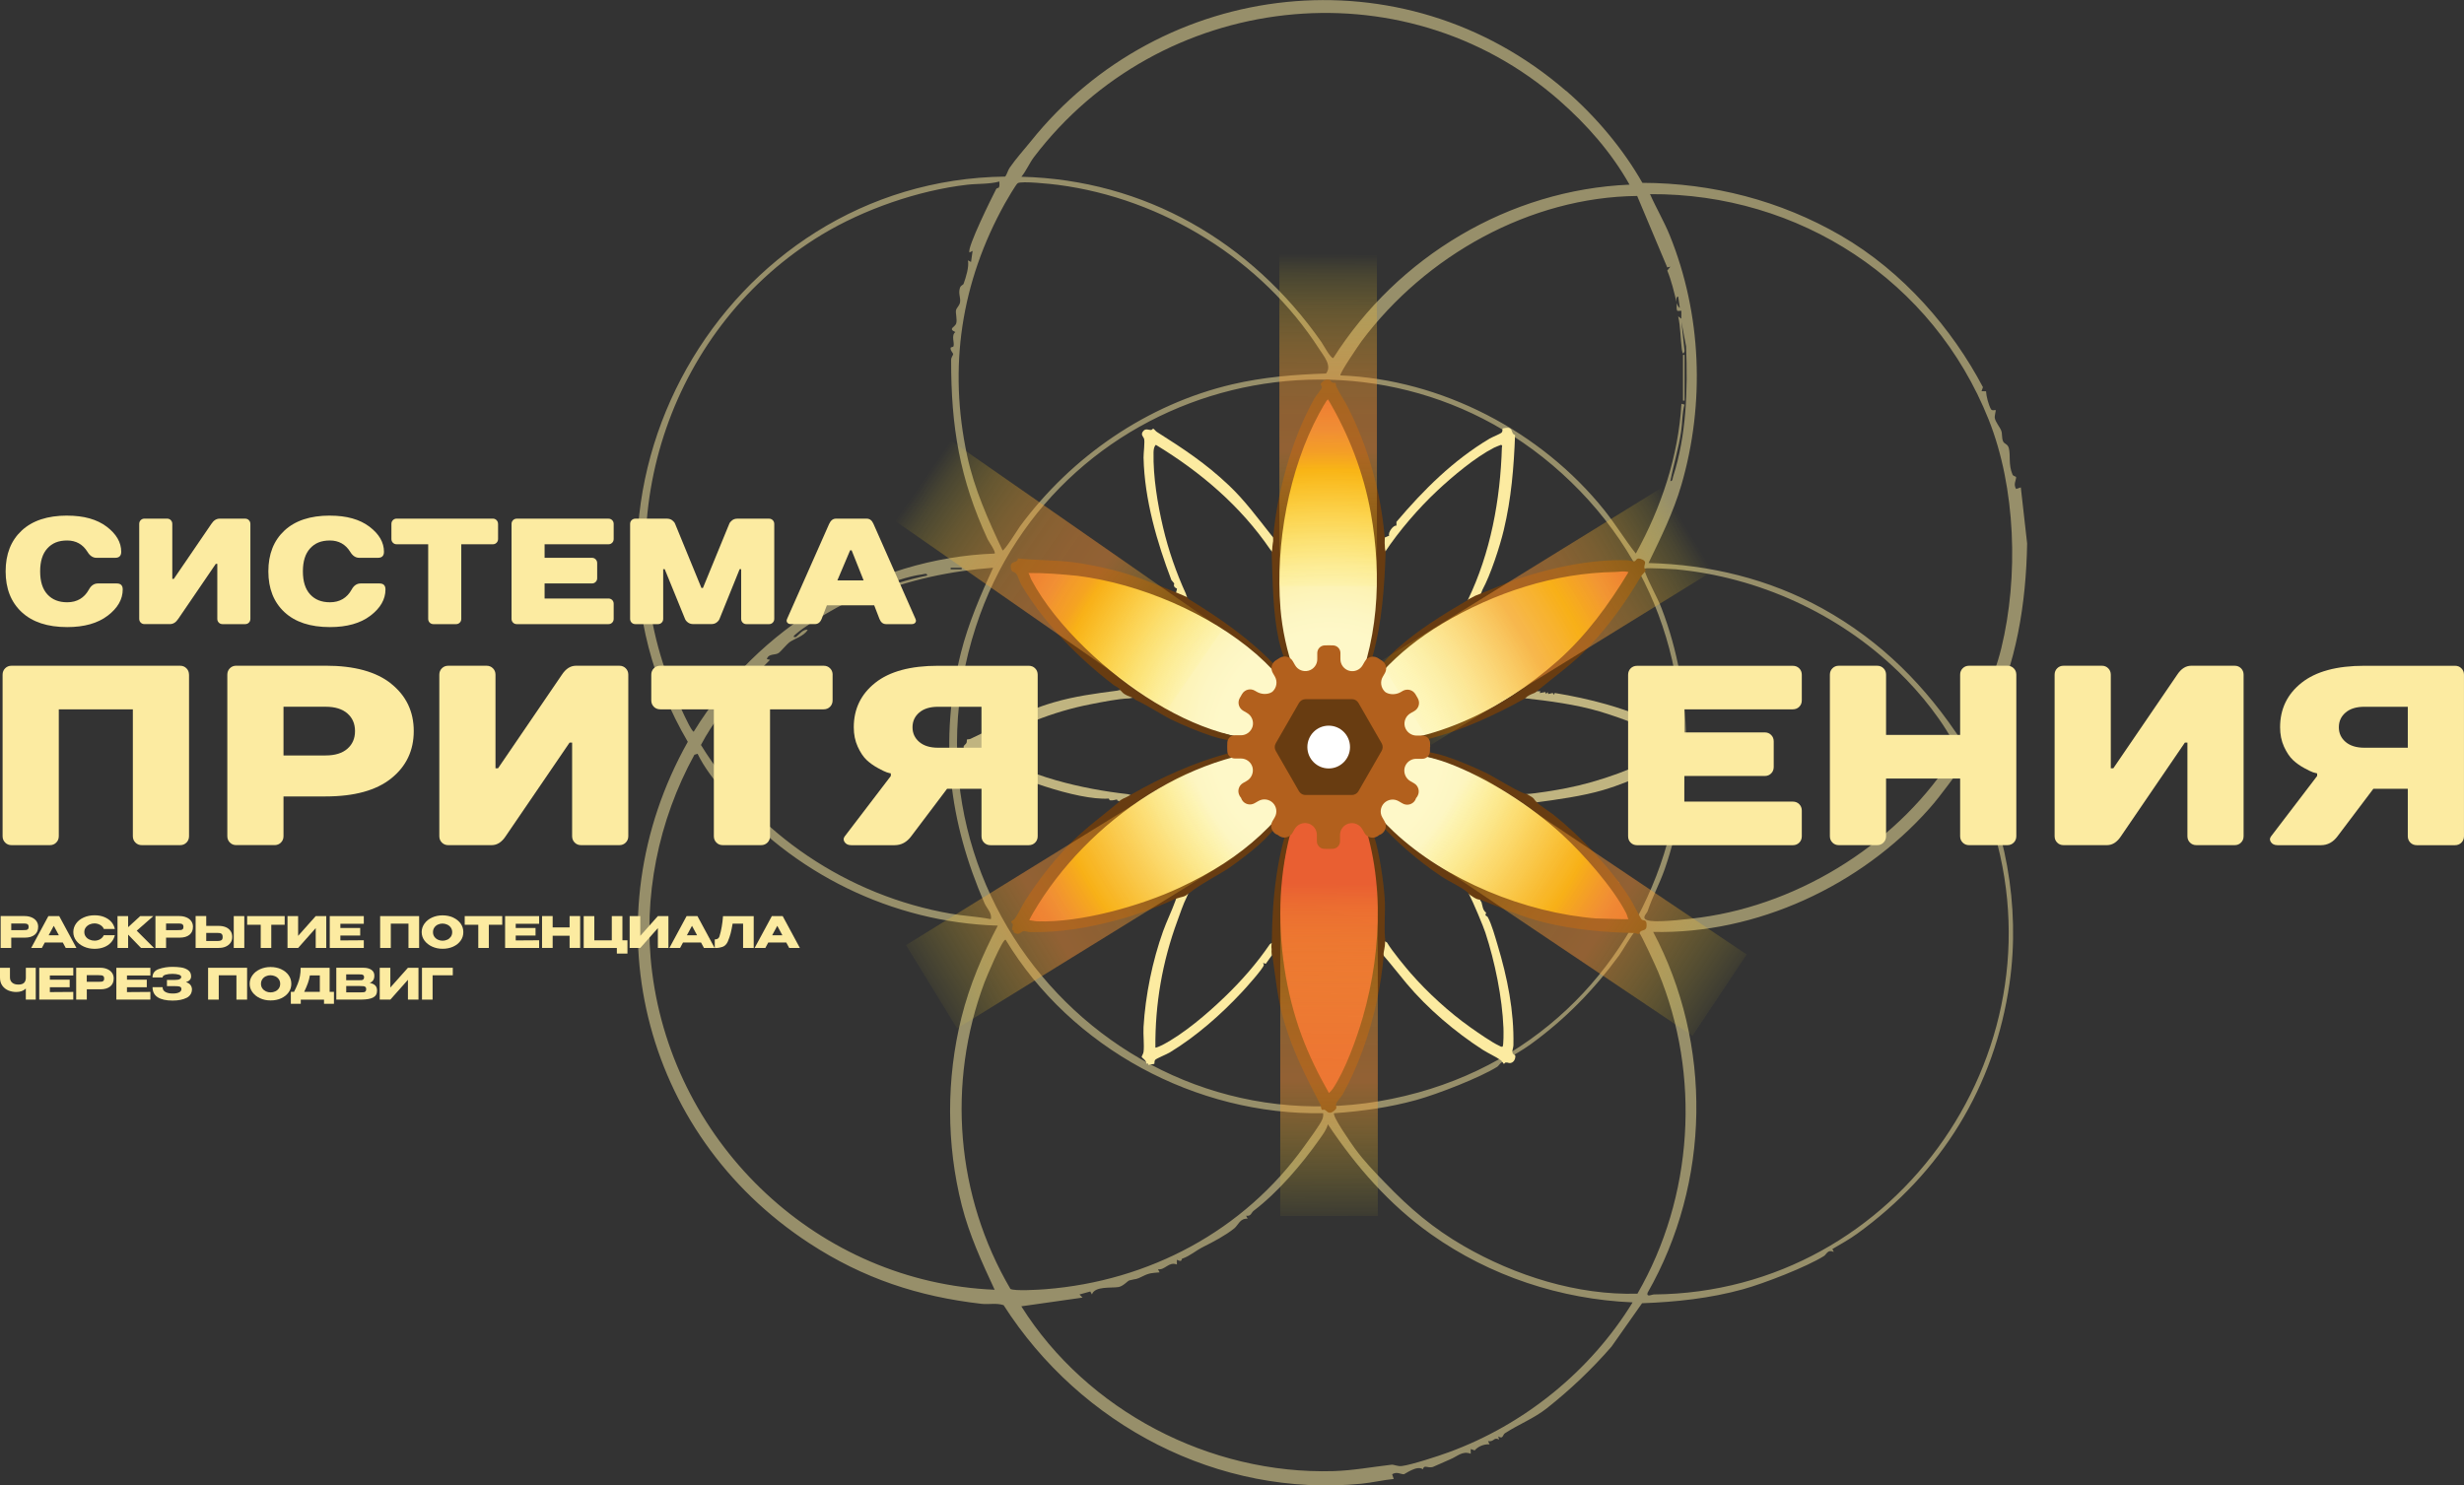
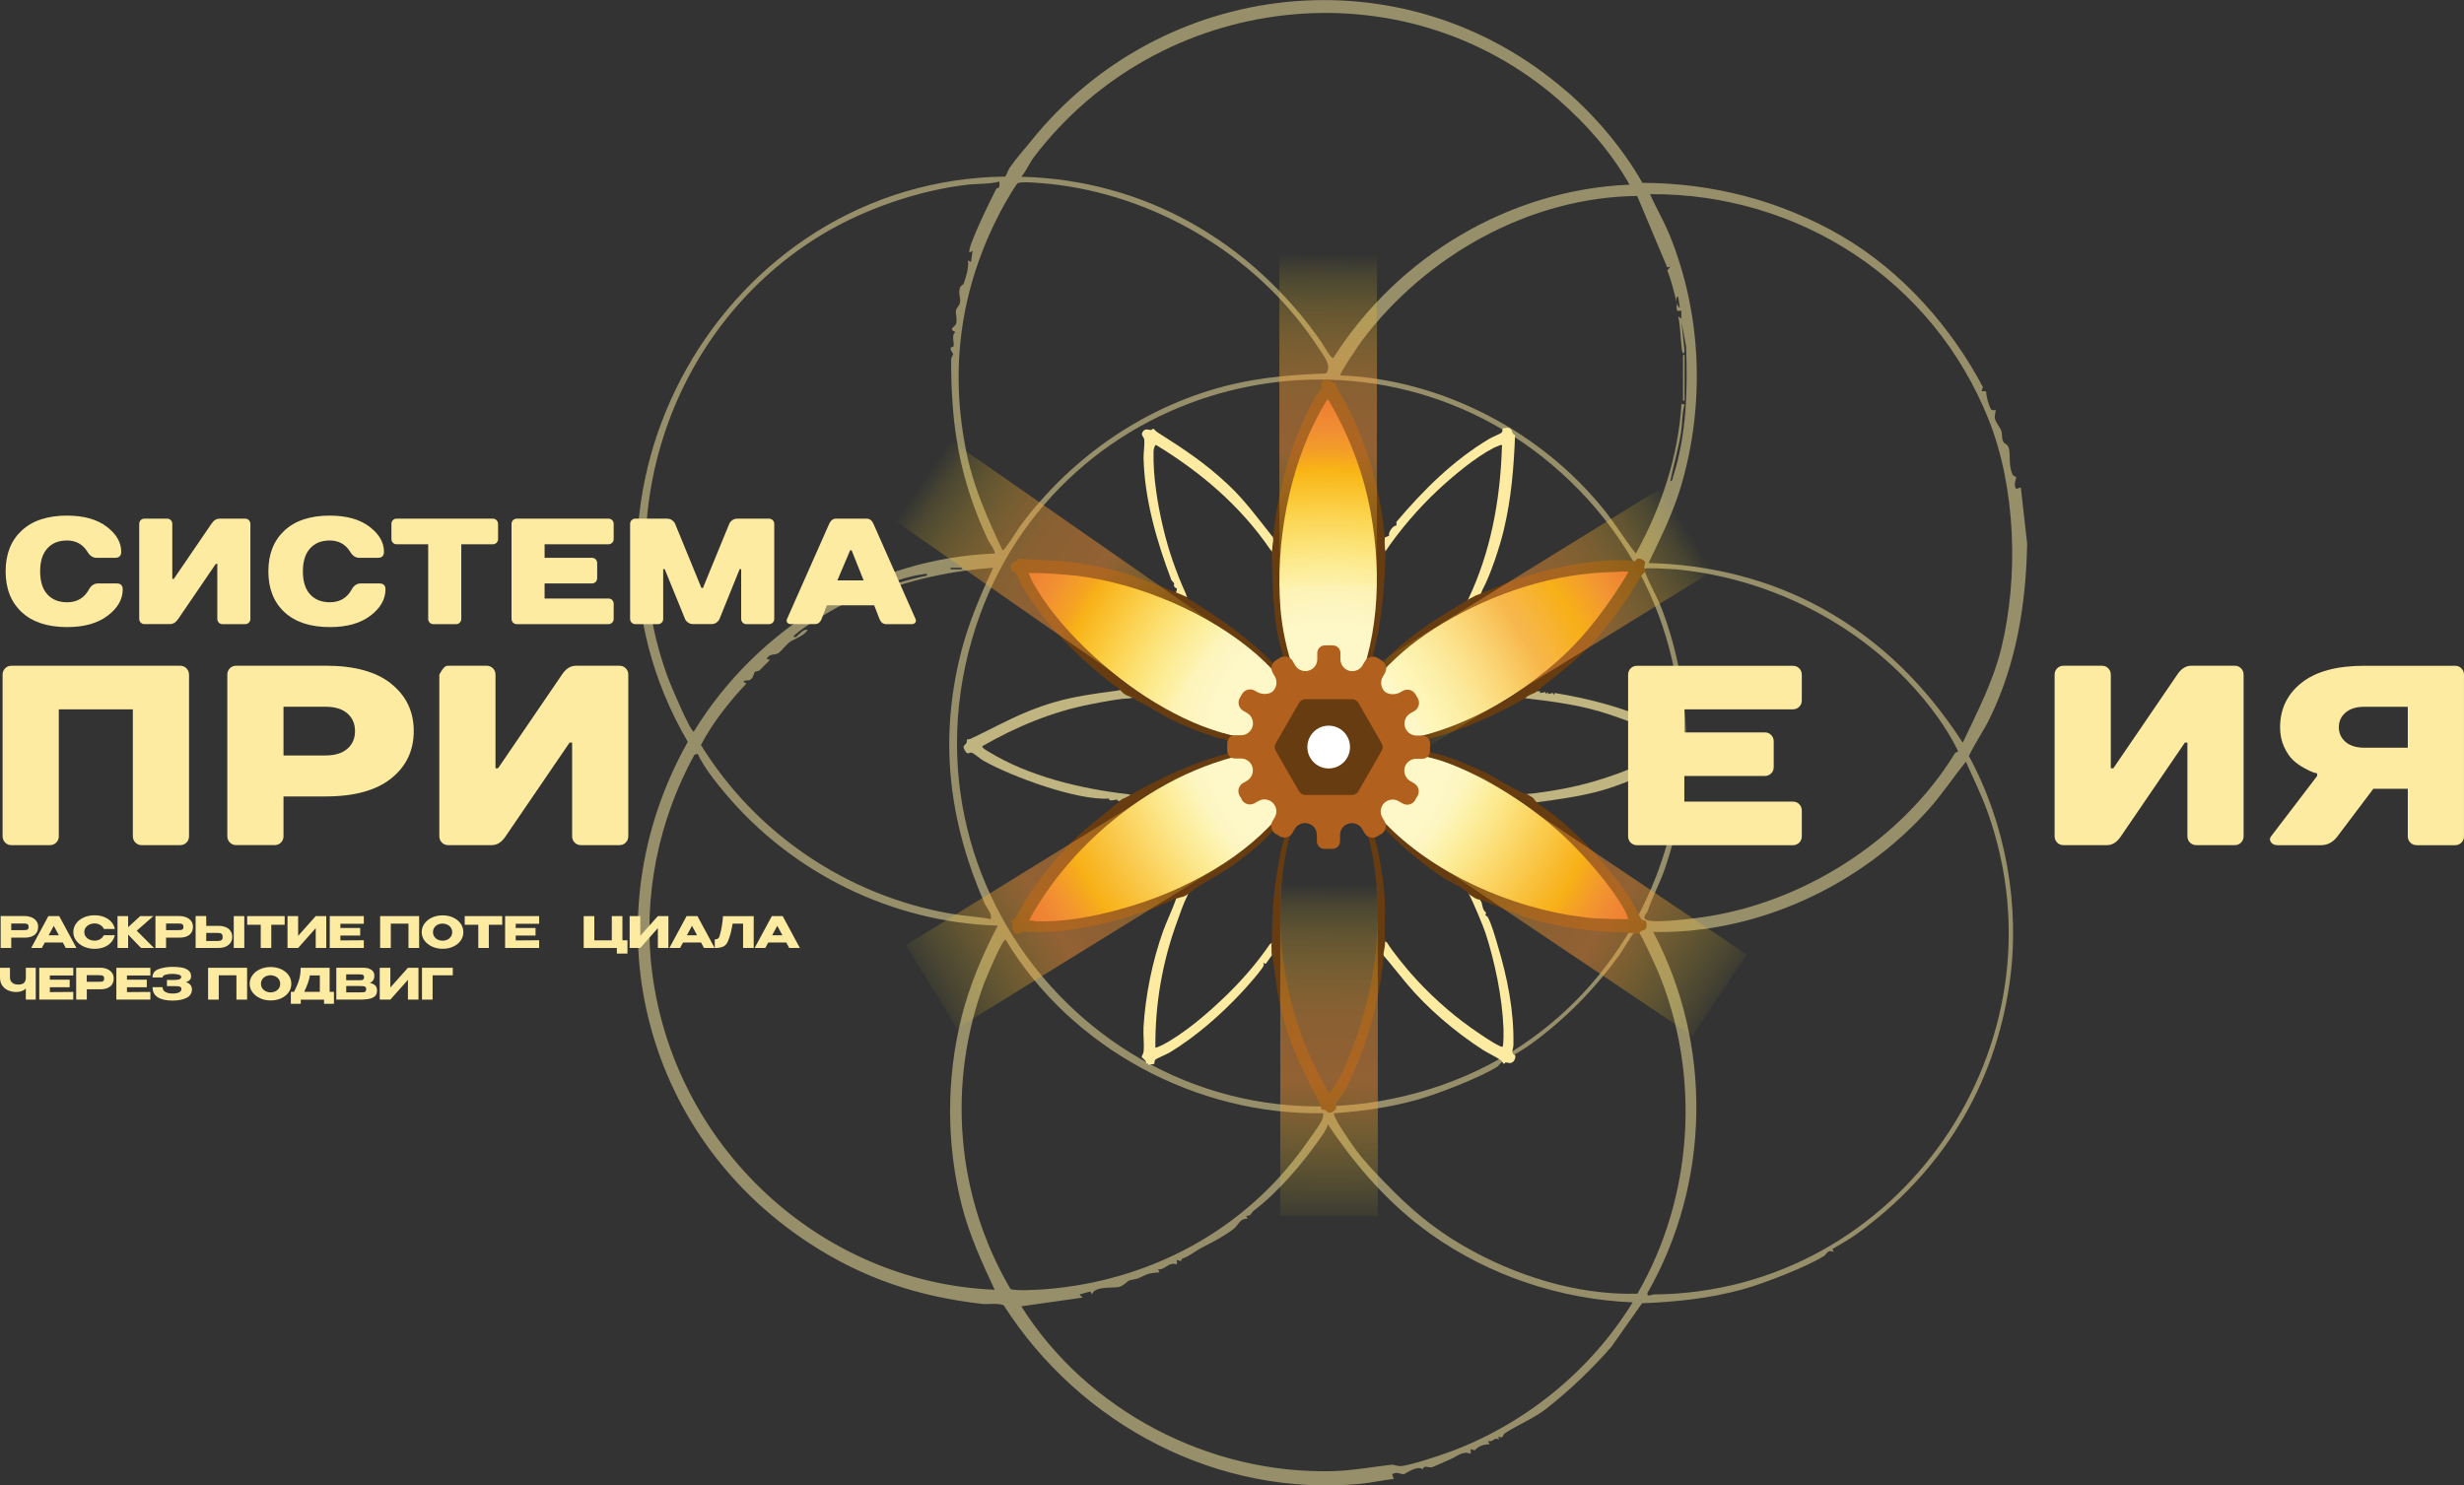
<svg xmlns="http://www.w3.org/2000/svg" width="136" height="82" viewBox="0 0 136 82" fill="none">
  <rect x="0" y="0" width="136" height="82" fill="#333333" stroke="none" />
  <g opacity="0.5">
    <path d="M86.438 5.01C88.069 6.422 89.582 8.209 90.651 10.094C94.515 10.105 98.254 11.069 101.591 12.997C105.054 14.999 107.762 18.172 109.448 21.375L109.37 21.595L109.619 21.602C109.63 21.87 109.757 22.349 109.887 22.584C109.952 22.7 110.126 22.618 110.149 22.642C110.176 22.667 110.079 22.939 110.102 23.077C110.14 23.302 110.377 23.567 110.456 23.77C110.527 23.95 110.473 24.173 110.56 24.365C110.632 24.525 110.816 24.498 110.878 24.745C110.981 25.16 110.845 25.637 111.077 26.191C111.125 26.305 111.279 26.291 111.279 26.347C111.279 26.528 111.115 26.733 111.279 26.995L111.538 26.907L111.887 30.001C111.832 33.325 111.288 36.672 109.816 39.671C109.469 40.38 108.997 41.037 108.672 41.739C110.706 45.472 111.523 50.046 110.918 54.265C110.097 59.992 107.157 64.744 102.508 68.106C102.078 68.416 101.597 68.687 101.138 68.954L101.215 69.115C100.881 68.95 100.816 69.251 100.671 69.342C99.713 69.941 97.38 70.85 96.205 71.175C94.386 71.677 92.519 71.877 90.633 71.946L88.946 74.343C87.854 75.598 86.666 76.723 85.386 77.738C84.657 78.315 83.841 78.618 83.064 79.124C82.934 79.209 82.972 79.472 82.697 79.298L82.739 79.472C82.444 79.313 82.487 79.61 82.131 79.561L82.218 79.734C81.871 79.716 81.554 79.877 81.395 80.071L81.176 79.995V80.256C80.715 80.078 80.448 80.4 80.048 80.561C79.853 80.639 79.133 80.975 79.081 80.987C78.779 81.064 78.609 80.839 78.535 81.113C78.217 80.868 77.54 81.387 77.483 81.388C77.311 81.39 77.094 81.225 76.839 81.388L76.927 81.648C76.334 81.706 75.738 81.851 75.148 81.909C67.26 82.682 59.64 78.69 55.395 72.053C54.995 71.918 54.576 72.026 54.169 71.978C50.68 71.576 47.647 70.579 44.668 68.632C35.371 62.556 32.494 50.701 37.963 40.952C30.017 27.396 39.911 9.938 55.486 9.748C55.587 9.601 55.634 9.399 55.731 9.256C56.086 8.742 56.516 8.274 56.889 7.81C64.088 -1.187 77.421 -2.787 86.433 5.015L86.438 5.01ZM86.073 5.549C77.388 -2.061 63.992 -0.439 57.069 8.672C56.818 9.004 56.644 9.432 56.375 9.758C63.19 9.929 69.057 13.349 72.926 18.869C73.044 19.038 73.449 19.802 73.591 19.767C77.139 14.173 83.29 10.475 89.942 10.194C88.944 8.421 87.59 6.881 86.071 5.549H86.073ZM55.136 10.348C55.184 10.239 55.16 10.134 55.16 10.022C54.592 10.176 53.974 10.13 53.385 10.198C50.667 10.511 47.662 11.566 45.371 12.948C37.132 17.922 33.512 28.328 36.882 37.457C37.016 37.82 38.108 40.398 38.291 40.393C41.824 34.625 48.114 30.811 54.9 30.56C54.985 30.482 54.567 29.885 54.514 29.773C52.961 26.416 52.491 23.545 52.498 19.867C52.498 19.726 52.614 19.595 52.611 19.555C52.598 19.459 52.455 19.379 52.468 19.207C52.471 19.158 52.607 19.169 52.627 19.12C52.699 18.933 52.484 18.51 52.734 18.332C52.3 18.143 52.715 18.06 52.777 17.86C52.844 17.644 52.728 17.263 52.77 17.116C52.811 16.969 52.967 16.875 52.992 16.672C53.025 16.414 52.885 16.206 52.983 15.895C53.037 15.728 53.155 15.754 53.189 15.658C53.316 15.302 53.498 14.723 53.424 14.373L53.596 14.462L53.683 13.85L53.511 13.939C53.348 13.71 54.764 10.862 54.986 10.432C55.014 10.381 55.124 10.374 55.135 10.35L55.136 10.348ZM73.188 20.624C73.537 20.186 73.067 19.662 72.805 19.254C69.652 14.355 64.177 10.96 58.404 10.207C58.049 10.159 56.37 9.978 56.171 10.114C56.073 10.181 55.563 11.052 55.462 11.236C53.052 15.574 52.327 20.257 53.383 25.164C53.777 27 54.542 28.7 55.335 30.384C55.42 30.45 56.202 29.192 56.304 29.05C59.152 25.196 63.324 22.317 68.014 21.217C69.717 20.818 71.445 20.678 73.188 20.62V20.624ZM108.332 41.003C109.133 39.312 110.013 37.617 110.462 35.784C111.422 31.849 111.263 26.924 109.764 23.164C106.705 15.487 99.317 10.666 91.074 10.718C91.408 11.479 91.844 12.212 92.157 12.983C93.922 17.329 94.115 22.271 92.804 26.77C92.363 28.283 91.671 29.673 90.989 31.083C94.361 31.168 97.635 31.959 100.588 33.592C103.837 35.389 106.325 37.9 108.336 41.005L108.332 41.003ZM92.546 16.723C92.405 16.131 92.256 15.501 92.025 14.935L92.197 14.721L92.023 14.763L90.363 10.818C84.433 10.88 78.683 14.119 75.163 18.818C75.033 18.993 73.901 20.651 73.984 20.726C79.564 20.943 85.08 23.823 88.553 28.169C89.17 28.94 89.678 29.785 90.289 30.56C91.687 28.032 92.638 25.195 92.806 22.293L92.978 22.335C92.842 22.796 92.864 23.326 92.793 23.805C92.659 24.737 92.37 25.636 92.198 26.557C92.323 26.577 92.316 26.407 92.345 26.316C93.088 24.012 93.159 21.517 93.064 19.12L92.806 17.77L92.981 19.377C92.891 19.693 92.838 19.366 92.826 19.27C92.75 18.67 92.759 18.06 92.627 17.465L92.802 17.594V17.158L92.584 17.165C92.497 17.033 92.571 16.841 92.544 16.723C92.546 16.739 92.656 17.015 92.716 16.984L92.629 16.376C92.488 16.349 92.531 16.65 92.544 16.724L92.546 16.723ZM86.698 26.595C76.054 16.307 58.373 20.747 53.86 34.605C48.861 49.956 62.712 64.626 78.271 60.315C93.061 56.216 97.776 37.301 86.698 26.594V26.595ZM53.079 31.344H52.473V31.429H53.079V31.344ZM54.815 31.342C52.477 31.52 50.166 31.999 48.002 32.904C47.783 32.914 47.794 32.89 47.984 32.797C48.953 32.328 50.117 31.992 51.173 31.774C51.193 31.614 50.989 31.7 50.895 31.712C49.365 31.907 46.941 33.082 45.597 33.881C45.125 34.162 44.331 34.648 43.935 34.998C43.859 35.066 43.684 35.191 43.932 35.169C44.093 35.044 44.351 34.697 44.583 34.777C44.349 35.133 43.859 35.251 43.57 35.458C43.451 35.543 43.095 35.966 42.986 36.044C42.789 36.187 42.42 36.06 42.326 36.385L42.5 36.428C42.31 36.615 42.126 36.809 41.936 36.996C41.869 37.062 41.713 37.051 41.659 37.105C41.599 37.163 41.603 37.352 41.466 37.483C41.297 37.644 41.156 37.481 41.026 37.646L41.2 37.731C40.238 38.758 39.346 39.878 38.688 41.126C41.717 46.04 46.781 49.447 52.475 50.44C53.211 50.569 53.956 50.6 54.688 50.743C54.775 50.427 54.457 50.13 54.343 49.87C52.374 45.345 51.817 40.872 53.039 36.033C53.451 34.401 54.12 32.857 54.818 31.335L54.815 31.342ZM104.739 37.038C101.454 33.863 97.059 31.863 92.5 31.429C92.323 31.413 90.893 31.337 90.808 31.384C90.667 31.462 90.765 31.495 90.794 31.573C91.025 32.215 91.461 32.93 91.719 33.605C93.466 38.187 93.486 43.329 91.891 47.96C91.615 48.762 91.191 49.538 90.938 50.308C90.895 50.442 90.472 50.758 91.108 50.839C91.696 50.916 93.243 50.736 93.878 50.649C99.471 49.883 104.944 46.414 107.902 41.585C107.94 41.523 108.07 41.525 108.077 41.467C107.291 39.852 106.027 38.277 104.739 37.034V37.038ZM38.506 41.612L38.327 41.667C36.336 45.301 35.47 49.529 35.993 53.664C37.208 63.265 45.234 70.804 54.9 71.202C54.196 69.687 53.497 68.168 53.084 66.54C52.231 63.171 52.227 59.551 53.066 56.179C53.507 54.407 54.229 52.708 55.073 51.1C49.248 50.925 43.709 48.205 39.983 43.745C39.446 43.102 38.866 42.369 38.504 41.614L38.506 41.612ZM91.246 51.447C94.533 57.653 94.415 65.276 90.936 71.372C90.868 71.635 91.177 71.461 91.287 71.461C104.835 71.349 114.288 57.624 109.699 44.811C109.361 43.866 108.911 42.964 108.506 42.048C107.817 42.906 107.202 43.835 106.47 44.659C102.705 48.898 96.937 51.576 91.246 51.447ZM76.468 65.314C77.804 66.704 79.094 67.805 80.777 68.779C83.63 70.429 87.064 71.516 90.378 71.419C93.462 66.078 93.891 59.353 91.519 53.65C91.403 53.372 90.577 51.556 90.466 51.485C90.369 51.422 90.298 51.425 90.201 51.485C90.103 51.545 89.521 52.534 89.369 52.741C87.978 54.642 86.398 56.265 84.471 57.66C84.04 57.97 83.559 58.241 83.1 58.507L83.178 58.669C82.844 58.504 82.778 58.805 82.634 58.896C81.675 59.495 79.343 60.404 78.168 60.728C76.687 61.137 75.168 61.347 73.637 61.456C73.512 61.599 74.604 63.156 74.779 63.398C75.318 64.138 75.85 64.671 76.468 65.316V65.314ZM73.029 61.454C66.028 61.578 59.127 57.87 55.507 51.881C55.352 51.774 54.411 54.038 54.339 54.232C52.251 59.808 52.766 66.03 55.769 71.155C55.979 71.285 57.348 71.2 57.693 71.173C63.416 70.725 68.65 67.959 72.008 63.256C72.234 62.94 72.863 62.093 72.982 61.797C73.029 61.681 73.046 61.578 73.029 61.454ZM90.117 71.899C86.134 71.73 82.236 70.442 78.987 68.139C76.698 66.517 74.839 64.392 73.29 62.064C73.226 62.352 73.011 62.635 72.839 62.879C71.867 64.265 70.547 65.814 69.189 66.847C69.066 66.939 69.053 67.163 68.778 67.114L68.862 67.279C68.433 67.253 68.353 67.627 68.126 67.812C67.645 68.201 66.978 68.551 66.432 68.825C65.956 69.062 65.741 69.307 65.238 69.493C65.202 69.505 65.276 69.712 64.958 69.545V69.808C64.508 69.629 64.305 70.131 63.916 70.07L64.003 70.242C63.6 70.278 63.452 70.267 63.083 70.452C62.671 70.659 62.765 70.576 62.336 70.685C62.24 70.708 62 71.008 61.731 71.053C61.345 71.117 60.413 70.991 60.271 71.461L60.177 71.298L59.581 71.463L59.752 71.635L56.37 72.116C60.002 77.886 66.775 81.41 73.591 81.214C74.676 81.183 75.729 80.984 76.797 80.862C76.951 80.844 77.13 80.966 77.381 80.933C77.925 80.862 79.363 80.391 79.936 80.182C84.12 78.661 87.783 75.696 90.112 71.9L90.117 71.899Z" fill="#FCEBA1" />
    <path d="M92.979 19.593H92.893V22.117H92.979V19.593Z" fill="#FCEBA1" />
  </g>
  <path d="M73.306 21.723L74.714 24.166L75.998 28.59L76.175 32.988L75.523 36.666L74.611 38.929L73.447 40.999L73.049 40.716L71.639 38.118L70.668 34.813L70.326 31.11L70.921 26.969L71.986 23.498L73.306 21.723Z" fill="url(#paint0_radial_1137_11)" />
-   <path d="M73.375 60.823L71.967 58.38L70.685 53.957L70.506 49.56L71.16 45.882L72.07 43.619L73.236 41.547L73.634 41.83L75.042 44.428L76.013 47.733L76.355 51.436L75.76 55.577L74.697 59.05L73.375 60.823Z" fill="url(#paint1_radial_1137_11)" />
  <path d="M90.259 50.741L87.447 50.79L82.97 49.769L79.052 47.791L76.166 45.432L74.635 43.536L73.397 41.507L73.836 41.295L76.785 41.32L80.135 42.072L83.527 43.57L86.845 46.102L89.353 48.72L90.259 50.741Z" fill="url(#paint2_radial_1137_11)" />
  <path d="M56.391 31.607L59.202 31.558L63.679 32.578L67.595 34.557L70.483 36.916L72.012 38.813L73.253 40.841L72.813 41.052L69.864 41.028L66.514 40.275L63.122 38.778L59.804 36.247L57.295 33.629L56.391 31.607Z" fill="url(#paint3_radial_1137_11)" />
  <path d="M56.572 50.821L57.97 48.381L61.132 45.076L64.826 42.755L68.314 41.52L70.715 41.204L73.078 41.21L73.033 41.698L71.503 44.214L69.146 46.695L66.132 48.818L62.273 50.333L58.758 51.108L56.572 50.821Z" fill="url(#paint4_radial_1137_11)" />
  <path d="M90.134 31.553L88.691 33.937L85.478 37.176L81.76 39.457L78.368 40.887L75.846 41.193L73.539 41.012L73.595 40.535L75.172 38.074L77.567 35.644L80.605 33.558L84.467 32.059L87.973 31.284L90.134 31.553Z" fill="url(#paint5_radial_1137_11)" />
  <path d="M63.119 25.285C63.172 27.59 63.868 29.954 64.654 32.021C64.658 32.032 64.804 32.19 64.812 32.21C64.817 32.226 64.774 32.3 64.806 32.371C64.85 32.462 64.956 32.478 64.964 32.493C64.967 32.5 64.953 32.54 64.945 32.587C64.916 32.7 64.889 32.763 64.913 32.772C64.998 32.805 65.41 32.953 65.497 32.984C65.557 33.006 65.473 32.877 65.452 32.774C64.918 31.6 64.493 30.382 64.197 29.125C63.891 27.831 63.642 26.312 63.669 24.982C63.673 24.835 63.687 24.663 63.797 24.558C66.271 26.058 68.471 27.935 70.111 30.335C70.145 30.381 70.234 30.495 70.234 30.486C70.243 30.391 70.288 30.214 70.305 30.121C70.321 30.029 70.332 29.969 70.325 29.876C70.321 29.836 70.325 29.798 70.326 29.758C70.33 29.727 70.207 29.595 70.169 29.544C69.419 28.599 68.703 27.621 67.824 26.79C66.538 25.574 65.341 24.788 63.855 23.846C63.786 23.803 63.705 23.69 63.671 23.676C63.617 23.652 63.579 23.738 63.539 23.739C63.407 23.743 63.246 23.645 63.119 23.779C62.926 23.986 63.098 24.097 63.143 24.207C63.204 24.356 63.112 25.039 63.117 25.287L63.119 25.285Z" fill="#FCEBA1" />
  <path d="M76.442 30.479C77.229 29.294 78.292 28.062 79.328 27.091C80.176 26.296 81.436 25.238 82.463 24.716C82.588 24.652 82.725 24.61 82.854 24.556C82.951 24.616 82.899 24.638 82.897 24.696C82.809 27.601 82.275 30.518 81.01 33.137C81.024 33.13 81.04 33.122 81.055 33.115C81.138 33.075 81.176 33.048 81.259 33.008C81.344 32.968 81.463 32.961 81.548 32.923C81.597 32.899 81.662 32.855 81.715 32.832C81.724 32.812 81.814 32.576 81.825 32.556C82.273 31.734 82.778 30.188 82.999 29.266C83.416 27.524 83.557 25.802 83.624 24.013C83.42 23.966 83.503 23.725 83.317 23.638C83.264 23.589 82.951 23.641 82.937 23.66C82.913 23.685 82.953 23.805 82.883 23.879C82.814 23.952 82.357 24.131 82.216 24.215C80.21 25.41 78.574 27.042 77.077 28.809V29.023C76.92 28.963 76.591 29.401 76.677 29.571L76.54 29.629L76.386 29.695C76.385 29.774 76.383 29.863 76.376 29.943C76.368 30.023 76.379 30.139 76.383 30.219C76.386 30.284 76.437 30.413 76.446 30.479H76.442Z" fill="#FCEBA1" />
  <path opacity="0.7" d="M93.458 40.972C93.32 40.698 93.172 40.856 92.982 40.798C92.876 40.765 92.541 40.478 92.386 40.391C91.228 39.743 89.957 39.252 88.683 38.887C87.741 38.618 86.779 38.415 85.811 38.255L85.781 38.359L85.701 38.255L85.459 38.314L85.43 38.21L85.331 38.31L85.298 38.206L84.98 38.259L85.03 38.159H85.025C85.001 38.176 84.783 38.145 84.754 38.159C84.714 38.178 84.596 38.156 84.564 38.183C84.495 38.239 84.414 38.285 84.332 38.319C84.247 38.355 84.22 38.497 84.143 38.546C85.472 38.689 87.012 38.896 88.292 39.277C89.382 39.6 91.281 40.288 92.199 40.928C92.259 40.97 92.451 41.123 92.433 41.195C92.31 41.289 92.169 41.371 92.033 41.447C90.409 42.385 88.278 43.158 86.439 43.514C85.886 43.621 84.828 43.803 84.226 43.837C84.238 43.844 84.215 43.897 84.229 43.904C84.303 43.95 84.396 43.993 84.457 44.057C84.52 44.122 84.569 44.171 84.649 44.218C84.685 44.24 84.707 44.287 84.745 44.303C85.92 44.147 87.354 43.951 88.491 43.614C90.305 43.075 91.445 42.371 93.087 41.598C93.147 41.571 93.259 41.58 93.275 41.563C93.295 41.542 93.275 41.429 93.308 41.373C93.375 41.257 93.557 41.177 93.454 40.972H93.458Z" fill="#FCEBA1" />
  <path d="M83.477 58.108C83.457 57.985 83.529 57.842 83.533 57.709C83.574 55.811 83.2 53.968 82.656 52.16C82.524 51.721 82.334 51.026 82.121 50.638C82.057 50.522 81.934 50.616 82.028 50.384C81.837 50.257 81.83 50.014 81.77 49.803C81.746 49.794 81.611 49.522 81.587 49.517C81.535 49.504 81.575 49.496 81.522 49.482C81.475 49.468 81.379 49.417 81.336 49.395C81.262 49.359 81.114 49.337 81.047 49.291C81.331 49.838 81.884 51.173 81.983 51.482C82.509 53.082 82.916 55.072 82.983 56.751C82.989 56.903 82.999 57.734 82.931 57.782C82.855 57.802 82.811 57.762 82.754 57.734C82.359 57.558 81.544 56.989 81.164 56.72C79.993 55.891 78.797 54.798 77.854 53.717C77.64 53.472 76.848 52.527 76.555 52.03C76.467 51.973 76.413 51.95 76.413 51.962C76.411 52.075 76.347 52.215 76.326 52.325C76.302 52.441 76.315 52.587 76.326 52.706C76.328 52.734 76.344 52.703 76.347 52.73C76.749 53.193 77.237 53.819 77.633 54.292C78.792 55.675 80.323 56.978 81.839 57.954C82.137 58.146 82.591 58.348 82.853 58.542C82.913 58.585 82.987 58.734 83.01 58.734C83.025 58.734 83.07 58.658 83.117 58.651C83.184 58.64 83.267 58.698 83.356 58.687C83.54 58.667 83.643 58.48 83.639 58.308C83.638 58.195 83.504 58.244 83.482 58.11L83.477 58.108Z" fill="#FCEBA1" />
  <path d="M70.226 52.49C70.226 52.452 70.208 52.431 70.21 52.392C70.21 52.36 70.194 52.298 70.19 52.266C70.186 52.227 70.208 52.097 70.212 52.06C70.213 52.039 70.119 52.1 70.087 52.128C69.364 53.191 68.516 54.153 67.592 55.042C66.63 55.969 65.337 57.076 64.155 57.691C64.095 57.722 63.797 57.861 63.771 57.832C63.751 55.421 64.155 53.096 64.984 50.843C65.12 50.476 65.306 49.908 65.496 49.536C65.559 49.389 65.641 49.248 65.547 49.277C65.442 49.31 65.042 49.522 64.939 49.564C64.927 49.569 64.905 49.654 64.871 49.743C64.668 50.306 64.399 50.848 64.196 51.409C63.607 53.055 63.22 54.953 63.117 56.7C63.093 57.112 63.162 57.68 63.12 58.059C63.108 58.181 63.014 58.295 63.014 58.357C63.014 58.38 63.305 58.558 63.274 58.731C63.392 58.642 63.357 58.781 63.399 58.789C63.459 58.763 63.697 58.745 63.712 58.729C63.735 58.703 63.695 58.584 63.766 58.507C63.842 58.426 64.4 58.201 64.563 58.103C66.024 57.217 67.409 55.996 68.572 54.744C68.78 54.521 69.718 53.476 69.756 53.28C69.765 53.238 69.705 53.173 69.72 53.162L69.865 53.207L70.1 52.877C70.25 52.692 70.221 52.683 70.212 52.601C70.208 52.561 70.222 52.527 70.221 52.489L70.226 52.49Z" fill="#FCEBA1" />
  <path opacity="0.7" d="M61.199 44.086C61.224 44.086 61.199 44.175 61.293 44.185C61.428 44.2 61.542 44.149 61.67 44.131L61.647 44.176C61.764 44.243 61.878 44.265 61.909 44.249C61.945 44.229 62.088 44.171 62.123 44.145C62.184 44.1 62.224 44.086 62.294 44.057C62.37 44.026 62.64 43.92 62.26 43.843C59.663 43.55 56.761 42.855 54.534 41.478C54.46 41.433 54.194 41.291 54.218 41.195C56.087 40.119 58.083 39.286 60.211 38.876C60.803 38.762 61.708 38.573 62.316 38.557C62.464 38.535 62.62 38.506 62.566 38.48C62.466 38.433 62.267 38.341 62.189 38.259C62.153 38.221 62.001 38.114 61.956 38.085C61.922 38.061 61.777 38.099 61.654 38.129C60.477 38.283 59.3 38.439 58.159 38.775C56.347 39.306 55.201 40.019 53.563 40.79C53.503 40.818 53.391 40.809 53.375 40.825C53.355 40.847 53.375 40.957 53.343 41.015C53.256 41.168 53.098 41.141 53.247 41.416C53.413 41.727 53.523 41.52 53.617 41.545C53.755 41.583 54.104 41.895 54.274 41.992C55.849 42.883 59.441 44.196 61.2 44.086H61.199Z" fill="#FCEBA1" />
  <path d="M90.608 50.758C90.546 50.7 90.107 49.818 89.984 49.625C88.923 47.947 87.248 46.165 85.693 44.935C85.632 44.886 84.849 44.369 84.833 44.289C84.829 44.289 84.827 44.285 84.824 44.283C84.744 44.233 84.708 44.151 84.647 44.082C84.583 44.011 84.495 43.971 84.415 43.92C84.366 43.89 84.316 43.864 84.269 43.832C84.265 43.832 84.26 43.832 84.256 43.832C83.97 43.832 82.459 42.879 82.048 42.681C81.379 42.358 80.479 41.974 79.777 41.747C78.815 41.436 77.814 41.387 76.828 41.166L78.88 40.79C80.752 40.299 82.507 39.478 84.193 38.548C84.225 38.511 84.26 38.477 84.297 38.45C84.368 38.399 84.453 38.355 84.533 38.321C84.616 38.285 84.713 38.257 84.786 38.199C84.804 38.185 84.818 38.17 84.835 38.156H84.833C85.8 37.346 86.845 36.623 87.709 35.697C88.836 34.492 89.72 33.258 90.564 31.836C90.629 31.725 90.785 31.589 90.814 31.529C90.855 31.446 90.76 31.409 90.758 31.326C90.754 31.135 90.911 31.012 90.649 30.89C90.282 30.722 90.333 30.972 90.21 30.985C90.082 30.996 89.944 30.93 89.812 30.927C87.85 30.87 85.751 31.31 83.894 31.919C83.052 32.195 82.26 32.58 81.432 32.886C81.356 32.925 81.285 32.972 81.207 33.008C81.168 33.028 81.128 33.044 81.092 33.066C81.07 33.079 81.043 33.093 81.021 33.11C81.019 33.113 81.018 33.117 81.016 33.122C79.635 33.935 78.253 34.779 77.062 35.857C76.319 36.53 75.742 37.355 75.08 38.105C75.308 37.477 75.584 36.853 75.765 36.209C76.279 34.38 76.42 32.346 76.481 30.45C76.472 30.422 76.463 30.395 76.456 30.366C76.438 30.288 76.44 30.204 76.436 30.123C76.432 30.036 76.421 29.951 76.429 29.863C76.434 29.798 76.434 29.735 76.434 29.669H76.429C76.21 27.156 75.537 24.737 74.404 22.493C74.21 22.112 73.932 21.713 73.756 21.335C73.729 21.275 73.738 21.163 73.722 21.146C73.7 21.125 73.588 21.146 73.532 21.114C73.445 21.063 73.449 20.981 73.313 20.954C73.174 20.927 72.952 21.072 72.901 21.19C72.872 21.255 72.974 21.311 72.957 21.395C72.939 21.488 72.634 21.849 72.552 21.992C71.885 23.177 71.373 24.5 71.003 25.808C70.645 27.071 70.379 28.359 70.276 29.673C70.272 29.669 70.269 29.664 70.267 29.66C70.267 29.686 70.267 29.711 70.27 29.736C70.279 29.831 70.27 29.921 70.249 30.012C70.227 30.116 70.231 30.221 70.22 30.326C70.214 30.381 70.202 30.435 70.189 30.488C70.249 32.099 70.245 33.781 70.587 35.356C70.793 36.307 71.276 37.167 71.527 38.107C71.164 37.686 70.838 37.228 70.459 36.82C69.048 35.312 67.336 34.126 65.582 33.055C65.569 33.03 65.559 33.004 65.548 32.979C65.519 32.968 65.49 32.955 65.463 32.943C65.401 32.914 65.342 32.885 65.28 32.859C65.177 32.816 65.074 32.776 64.973 32.73C64.973 32.73 64.973 32.734 64.975 32.734C63.79 32.253 62.622 31.754 61.375 31.453C60.717 31.295 59.899 31.121 59.234 31.039C58.22 30.914 57.187 30.936 56.171 30.827C56.211 31.103 55.764 30.93 55.786 31.291C55.808 31.642 55.97 31.52 56.095 31.678C56.184 31.789 56.279 32.128 56.379 32.297C57.639 34.414 59.527 36.334 61.476 37.824C61.588 37.909 61.758 37.943 61.819 38.094C61.821 38.094 61.823 38.096 61.825 38.098C61.87 38.129 61.904 38.17 61.939 38.21C62.015 38.295 62.116 38.353 62.219 38.401C62.326 38.45 62.441 38.48 62.543 38.54C62.592 38.569 62.635 38.602 62.678 38.638C63.222 38.878 64.264 39.537 64.604 39.702C65.276 40.028 66.206 40.418 66.915 40.645C67.855 40.947 68.858 40.997 69.824 41.215L67.773 41.591C65.9 42.1 64.121 42.901 62.44 43.861C62.436 43.861 62.432 43.861 62.427 43.861C62.402 43.881 62.376 43.901 62.344 43.915C62.268 43.951 62.199 44 62.121 44.033C62.045 44.066 61.966 44.095 61.897 44.144C61.863 44.169 61.83 44.194 61.792 44.216C61.783 44.22 61.776 44.225 61.767 44.229H61.819C60.847 45.045 59.807 45.784 58.936 46.706C58.077 47.615 57.294 48.618 56.616 49.672C56.408 49.995 56.22 50.425 56.01 50.721C55.961 50.788 55.824 50.843 55.817 50.881C55.806 50.934 55.894 50.988 55.902 51.037C55.916 51.113 55.847 51.213 55.865 51.322C55.871 51.355 55.94 51.356 55.945 51.369C55.959 51.396 55.922 51.454 55.961 51.48C56.267 51.674 56.35 51.423 56.493 51.404C56.594 51.389 56.721 51.456 56.838 51.458C58.516 51.489 60.068 51.22 61.678 50.788C62.792 50.491 63.875 50.086 64.918 49.598C64.917 49.604 64.915 49.609 64.913 49.614C64.98 49.591 65.049 49.569 65.117 49.549C65.23 49.518 65.354 49.498 65.454 49.437C65.497 49.411 65.531 49.375 65.573 49.346C65.607 49.321 65.647 49.299 65.683 49.277C66.123 48.889 67.455 48.185 67.857 47.903C68.359 47.551 68.969 47.087 69.431 46.684C70.263 45.962 70.896 45.051 71.623 44.227C71.569 44.487 71.408 44.701 71.316 44.946C70.471 47.145 70.218 49.611 70.2 51.959C70.2 51.959 70.2 51.961 70.198 51.962C70.204 52.03 70.196 52.095 70.187 52.162C70.182 52.202 70.176 52.24 70.176 52.28C70.176 52.314 70.189 52.349 70.191 52.383C70.193 52.427 70.18 52.469 70.182 52.512C70.182 52.552 70.187 52.59 70.191 52.63C70.195 52.666 70.198 52.703 70.204 52.739L70.225 52.71C70.399 53.955 70.524 55.23 70.889 56.435C71.411 58.157 72.064 59.398 72.87 60.971C72.916 61.059 72.912 61.186 72.95 61.245C72.984 61.3 73.071 61.242 73.122 61.269C73.236 61.329 73.281 61.465 73.472 61.42C73.554 61.402 73.729 61.251 73.753 61.191C73.782 61.12 73.72 61.039 73.746 60.941C73.782 60.808 74.031 60.558 74.116 60.405C74.993 58.827 75.624 56.987 76.002 55.221C76.176 54.408 76.299 53.594 76.371 52.766C76.371 52.752 76.367 52.739 76.367 52.724C76.362 52.614 76.385 52.503 76.407 52.394C76.431 52.276 76.447 52.16 76.449 52.041C76.449 51.971 76.45 51.903 76.456 51.834C76.449 51.812 76.443 51.792 76.443 51.777C76.391 51.064 76.474 50.302 76.427 49.576C76.367 48.671 76.132 47.083 75.863 46.227C75.693 45.684 75.205 44.811 75.127 44.305C75.123 44.28 75.127 44.254 75.127 44.229C75.394 44.554 75.646 44.929 75.928 45.258C75.964 45.3 76.027 45.314 76.058 45.35C77.065 46.484 78.295 47.539 79.562 48.386C79.978 48.664 80.638 48.952 80.996 49.257C81.019 49.277 81.047 49.311 81.077 49.359C81.123 49.404 81.189 49.437 81.238 49.471C81.318 49.527 81.403 49.582 81.493 49.622C81.555 49.649 81.62 49.658 81.683 49.672C81.678 49.663 81.674 49.656 81.679 49.653C82.865 50.123 84.034 50.634 85.279 50.934C86.954 51.335 88.487 51.465 90.208 51.509C90.29 51.511 90.394 51.572 90.45 51.563C90.492 51.556 90.503 51.453 90.562 51.414C90.693 51.331 90.868 51.374 90.882 51.13C90.906 50.71 90.716 50.859 90.609 50.758H90.608ZM79.595 34.436C82.468 32.721 85.787 31.627 89.152 31.576C89.387 31.573 89.622 31.507 89.885 31.584C88.801 33.373 87.552 35.087 85.983 36.477C82.838 39.261 78.797 41.228 74.523 41.052C74.398 41.046 73.751 41.006 73.728 40.892C73.769 40.774 73.816 40.651 73.876 40.542C75.306 37.895 77.015 35.978 79.597 34.436H79.595ZM70.674 33.565C70.388 30.063 71.135 25.906 72.816 22.816C72.876 22.707 73.234 22.046 73.301 22.048C74.444 23.977 75.263 26.093 75.66 28.312C76.295 31.839 76.096 35.61 74.501 38.862C74.382 39.105 73.451 40.716 73.299 40.716C73.187 40.623 73.109 40.504 73.033 40.38C71.74 38.301 70.874 36.02 70.672 33.563L70.674 33.565ZM63.703 38.751C61.217 37.243 58.299 34.592 56.925 32.001C56.864 31.883 56.838 31.749 56.766 31.634C57.677 31.623 58.583 31.701 59.485 31.79C62.921 32.228 66.73 33.843 69.352 36.12C70.552 37.163 71.881 38.798 72.597 40.215C72.722 40.464 72.863 40.732 72.872 41.019C72.744 40.99 72.61 41.059 72.496 41.059C69.043 41.064 66.658 40.545 63.7 38.751H63.703ZM65.105 49.008C62.957 50.014 59.61 50.954 57.243 50.861C57.095 50.856 56.963 50.812 56.818 50.807C56.798 50.787 56.995 50.446 57.028 50.389C59.993 45.309 66.047 41.099 72.07 41.333C72.218 41.338 72.841 41.382 72.905 41.467C72.954 41.589 72.845 41.747 72.785 41.856C70.885 45.309 68.674 47.339 65.107 49.007L65.105 49.008ZM75.212 56.187C74.863 57.382 74.264 59.037 73.585 60.075C73.518 60.177 73.44 60.26 73.35 60.34C72.766 59.313 72.243 58.253 71.834 57.143C70.137 52.53 70.104 46.261 72.983 42.106C73.04 42.024 73.342 41.614 73.424 41.67C73.825 42.489 74.387 43.289 74.769 44.111C76.463 47.778 76.328 52.36 75.212 56.185V56.187ZM88.107 50.705C84.182 50.391 79.808 48.617 76.926 45.913C75.886 44.938 74.481 43.213 73.915 41.906C73.885 41.834 73.742 41.402 73.775 41.369C73.903 41.398 74.037 41.329 74.151 41.329C75.998 41.328 78.161 41.474 79.904 42.122C82.072 42.926 84.509 44.494 86.21 46.058C87.391 47.145 89.022 48.981 89.754 50.407C89.81 50.518 89.827 50.643 89.885 50.754L88.109 50.703L88.107 50.705Z" fill="#683C11" />
  <path d="M70.615 32.358H75.998V14.048H70.615V32.358Z" fill="url(#paint6_linear_1137_11)" />
  <path d="M70.664 67.128H76.047V48.818H70.664V67.128Z" fill="url(#paint7_linear_1137_11)" />
  <path d="M50.007 52.175L52.826 56.776L68.368 47.184L65.548 42.583L50.007 52.175Z" fill="url(#paint8_linear_1137_11)" />
  <path d="M76.178 36.512L78.998 41.114L94.54 31.522L91.72 26.921L76.178 36.512Z" fill="url(#paint9_linear_1137_11)" />
  <path d="M64.405 39.195L67.473 34.756L52.48 24.322L49.412 28.761L64.405 39.195Z" fill="url(#paint10_linear_1137_11)" />
  <path d="M93.414 57.183L96.408 52.694L81.247 42.508L78.252 46.997L93.414 57.183Z" fill="url(#paint11_linear_1137_11)" />
  <path d="M10.434 37.249V46.162C10.434 46.303 10.387 46.421 10.293 46.515C10.199 46.61 10.082 46.657 9.941 46.657H7.827C7.686 46.657 7.568 46.61 7.474 46.515C7.38 46.421 7.333 46.303 7.333 46.162V39.159H3.245V46.162C3.245 46.303 3.198 46.421 3.104 46.515C3.01 46.61 2.893 46.657 2.752 46.657H0.636C0.495 46.657 0.378 46.61 0.284 46.515C0.19 46.421 0.143 46.303 0.143 46.162V37.249C0.143 37.107 0.19 36.989 0.284 36.895C0.378 36.8 0.495 36.753 0.636 36.753H9.939C10.08 36.753 10.197 36.8 10.291 36.895C10.385 36.989 10.432 37.107 10.432 37.249H10.434Z" fill="#FCEBA1" />
  <path d="M21.596 37.751C22.423 38.415 22.837 39.286 22.837 40.36C22.837 41.435 22.423 42.306 21.596 42.97C20.77 43.634 19.562 43.968 17.973 43.968H15.648V46.16C15.648 46.301 15.601 46.419 15.507 46.513C15.413 46.608 15.295 46.655 15.154 46.655H13.04C12.899 46.655 12.782 46.608 12.688 46.513C12.594 46.419 12.547 46.301 12.547 46.16V37.247C12.547 37.105 12.594 36.987 12.688 36.893C12.782 36.798 12.899 36.751 13.04 36.751H17.975C19.562 36.751 20.77 37.083 21.598 37.749L21.596 37.751ZM15.648 41.705H17.973C18.49 41.705 18.89 41.582 19.172 41.337C19.454 41.092 19.595 40.767 19.595 40.36C19.595 39.954 19.454 39.629 19.172 39.384C18.89 39.139 18.49 39.016 17.973 39.016H15.648V41.703V41.705Z" fill="#FCEBA1" />
-   <path d="M31.578 40.997H31.437L27.913 46.161C27.696 46.492 27.439 46.657 27.137 46.657H24.742C24.601 46.657 24.483 46.61 24.389 46.515C24.295 46.421 24.248 46.303 24.248 46.161V37.248C24.248 37.107 24.295 36.989 24.389 36.895C24.483 36.8 24.601 36.753 24.742 36.753H26.855C26.996 36.753 27.114 36.8 27.208 36.895C27.302 36.989 27.349 37.107 27.349 37.248V42.413H27.49L31.014 37.248C31.231 36.918 31.488 36.753 31.79 36.753H34.185C34.326 36.753 34.444 36.8 34.538 36.895C34.632 36.989 34.679 37.107 34.679 37.248V46.161C34.679 46.303 34.632 46.421 34.538 46.515C34.444 46.61 34.326 46.657 34.185 46.657H32.072C31.931 46.657 31.813 46.61 31.719 46.515C31.625 46.421 31.578 46.303 31.578 46.161V40.997Z" fill="#FCEBA1" />
-   <path d="M45.955 37.248V38.664C45.955 38.805 45.908 38.923 45.814 39.018C45.72 39.112 45.602 39.159 45.461 39.159H42.502V46.161C42.502 46.303 42.455 46.421 42.361 46.515C42.267 46.61 42.149 46.657 42.008 46.657H39.894C39.753 46.657 39.636 46.61 39.542 46.515C39.448 46.421 39.401 46.303 39.401 46.161V39.159H36.441C36.3 39.159 36.182 39.112 36.088 39.018C35.994 38.923 35.947 38.805 35.947 38.664V37.248C35.947 37.107 35.994 36.989 36.088 36.895C36.182 36.8 36.3 36.753 36.441 36.753H45.463C45.604 36.753 45.722 36.8 45.816 36.895C45.91 36.989 45.957 37.107 45.957 37.248H45.955Z" fill="#FCEBA1" />
-   <path d="M49.169 42.696C49.113 42.687 49.041 42.667 48.95 42.639C48.862 42.61 48.699 42.534 48.464 42.405C48.229 42.278 48.019 42.13 47.836 41.959C47.654 41.788 47.489 41.543 47.343 41.224C47.196 40.903 47.124 40.545 47.124 40.15C47.124 39.141 47.518 38.323 48.308 37.695C49.099 37.067 50.254 36.755 51.776 36.755H56.781C56.922 36.755 57.04 36.802 57.134 36.897C57.228 36.991 57.275 37.109 57.275 37.25V46.163C57.275 46.305 57.228 46.423 57.134 46.517C57.04 46.611 56.922 46.659 56.781 46.659H54.667C54.526 46.659 54.409 46.611 54.315 46.517C54.221 46.423 54.174 46.305 54.174 46.163V43.547H52.272L50.297 46.163C50.053 46.493 49.748 46.659 49.38 46.659H46.985C46.815 46.659 46.694 46.602 46.618 46.488C46.542 46.376 46.547 46.267 46.632 46.163L49.169 42.839V42.697V42.696ZM51.776 41.28H54.172V39.018H51.776C51.335 39.018 50.99 39.123 50.74 39.335C50.491 39.547 50.366 39.818 50.366 40.148C50.366 40.478 50.491 40.749 50.74 40.961C50.99 41.173 51.335 41.279 51.776 41.279V41.28Z" fill="#FCEBA1" />
+   <path d="M31.578 40.997H31.437L27.913 46.161C27.696 46.492 27.439 46.657 27.137 46.657H24.742C24.601 46.657 24.483 46.61 24.389 46.515C24.295 46.421 24.248 46.303 24.248 46.161V37.248C24.483 36.8 24.601 36.753 24.742 36.753H26.855C26.996 36.753 27.114 36.8 27.208 36.895C27.302 36.989 27.349 37.107 27.349 37.248V42.413H27.49L31.014 37.248C31.231 36.918 31.488 36.753 31.79 36.753H34.185C34.326 36.753 34.444 36.8 34.538 36.895C34.632 36.989 34.679 37.107 34.679 37.248V46.161C34.679 46.303 34.632 46.421 34.538 46.515C34.444 46.61 34.326 46.657 34.185 46.657H32.072C31.931 46.657 31.813 46.61 31.719 46.515C31.625 46.421 31.578 46.303 31.578 46.161V40.997Z" fill="#FCEBA1" />
  <path d="M99.45 37.248V38.664C99.45 38.805 99.403 38.923 99.309 39.018C99.215 39.112 99.097 39.159 98.956 39.159H92.966V40.433H97.407C97.548 40.433 97.665 40.48 97.759 40.575C97.853 40.669 97.9 40.787 97.9 40.928V42.344C97.9 42.485 97.853 42.603 97.759 42.697C97.665 42.792 97.548 42.839 97.407 42.839H92.966V44.254H98.956C99.097 44.254 99.215 44.301 99.309 44.396C99.403 44.49 99.45 44.608 99.45 44.75V46.165C99.45 46.307 99.403 46.425 99.309 46.519C99.215 46.613 99.097 46.66 98.956 46.66H90.357C90.216 46.66 90.098 46.613 90.004 46.519C89.91 46.425 89.863 46.307 89.863 46.165V37.252C89.863 37.111 89.91 36.993 90.004 36.898C90.098 36.804 90.216 36.757 90.357 36.757H98.956C99.097 36.757 99.215 36.804 99.309 36.898C99.403 36.993 99.45 37.111 99.45 37.252V37.248Z" fill="#FCEBA1" />
-   <path d="M111.29 37.248V46.161C111.29 46.303 111.243 46.421 111.149 46.515C111.055 46.61 110.937 46.657 110.796 46.657H108.683C108.541 46.657 108.424 46.61 108.33 46.515C108.236 46.421 108.189 46.303 108.189 46.161V42.979H104.101V46.161C104.101 46.303 104.054 46.421 103.96 46.515C103.866 46.61 103.748 46.657 103.607 46.657H101.494C101.353 46.657 101.235 46.61 101.141 46.515C101.047 46.421 101 46.303 101 46.161V37.248C101 37.107 101.047 36.989 101.141 36.895C101.235 36.8 101.353 36.753 101.494 36.753H103.607C103.748 36.753 103.866 36.8 103.96 36.895C104.054 36.989 104.101 37.107 104.101 37.248V40.573H108.189V37.248C108.189 37.107 108.236 36.989 108.33 36.895C108.424 36.8 108.541 36.753 108.683 36.753H110.796C110.937 36.753 111.055 36.8 111.149 36.895C111.243 36.989 111.29 37.107 111.29 37.248Z" fill="#FCEBA1" />
  <path d="M120.734 40.997H120.593L117.069 46.161C116.852 46.492 116.596 46.657 116.294 46.657H113.898C113.757 46.657 113.639 46.61 113.545 46.515C113.451 46.421 113.404 46.303 113.404 46.161V37.248C113.404 37.107 113.451 36.989 113.545 36.895C113.639 36.8 113.757 36.753 113.898 36.753H116.012C116.153 36.753 116.27 36.8 116.364 36.895C116.458 36.989 116.505 37.107 116.505 37.248V42.413H116.646L120.17 37.248C120.387 36.918 120.644 36.753 120.946 36.753H123.341C123.483 36.753 123.6 36.8 123.694 36.895C123.788 36.989 123.835 37.107 123.835 37.248V46.161C123.835 46.303 123.788 46.421 123.694 46.515C123.6 46.61 123.483 46.657 123.341 46.657H121.228C121.087 46.657 120.969 46.61 120.875 46.515C120.781 46.421 120.734 46.303 120.734 46.161V40.997Z" fill="#FCEBA1" />
  <path d="M127.894 42.696C127.838 42.687 127.765 42.667 127.675 42.639C127.586 42.61 127.424 42.534 127.188 42.405C126.953 42.278 126.744 42.13 126.561 41.959C126.378 41.788 126.214 41.543 126.067 41.224C125.921 40.903 125.849 40.545 125.849 40.15C125.849 39.141 126.243 38.323 127.033 37.695C127.823 37.067 128.978 36.755 130.501 36.755H135.506C135.647 36.755 135.764 36.802 135.858 36.897C135.952 36.991 135.999 37.109 135.999 37.25V46.163C135.999 46.305 135.952 46.423 135.858 46.517C135.764 46.611 135.647 46.659 135.506 46.659H133.392C133.251 46.659 133.133 46.611 133.039 46.517C132.945 46.423 132.898 46.305 132.898 46.163V43.547H130.996L129.022 46.163C128.778 46.493 128.472 46.659 128.105 46.659H125.709C125.539 46.659 125.418 46.602 125.342 46.488C125.266 46.376 125.272 46.267 125.357 46.163L127.894 42.839V42.697V42.696ZM130.503 41.28H132.898V39.018H130.503C130.061 39.018 129.716 39.123 129.467 39.335C129.217 39.547 129.092 39.818 129.092 40.148C129.092 40.478 129.217 40.749 129.467 40.961C129.716 41.173 130.061 41.279 130.503 41.279V41.28Z" fill="#FCEBA1" />
  <path d="M3.708 28.466C4.625 28.466 5.351 28.669 5.887 29.074C6.422 29.479 6.691 29.941 6.691 30.462C6.691 30.683 6.581 30.794 6.36 30.794H5.324C5.125 30.794 4.959 30.683 4.827 30.462C4.567 30.047 4.194 29.838 3.708 29.838C3.222 29.838 2.88 29.983 2.614 30.275C2.348 30.566 2.216 30.988 2.216 31.544C2.216 32.099 2.348 32.52 2.614 32.812C2.88 33.104 3.243 33.249 3.708 33.249C4.249 33.249 4.65 33.013 4.91 32.542C5.031 32.32 5.198 32.21 5.408 32.21H6.444C6.664 32.21 6.774 32.32 6.774 32.542C6.774 33.084 6.498 33.567 5.946 33.988C5.393 34.409 4.648 34.619 3.708 34.619C2.625 34.619 1.788 34.343 1.196 33.792C0.605 33.24 0.311 32.491 0.311 31.542C0.311 30.593 0.605 29.843 1.196 29.292C1.788 28.74 2.625 28.464 3.708 28.464V28.466Z" fill="#FCEBA1" />
  <path d="M11.994 31.128H11.911L9.839 34.164C9.712 34.358 9.56 34.454 9.383 34.454H7.975C7.892 34.454 7.823 34.427 7.767 34.371C7.711 34.314 7.684 34.245 7.684 34.162V28.924C7.684 28.84 7.711 28.771 7.767 28.715C7.823 28.66 7.892 28.631 7.975 28.631H9.219C9.302 28.631 9.371 28.659 9.427 28.715C9.481 28.771 9.51 28.84 9.51 28.924V31.959H9.593L11.665 28.924C11.791 28.729 11.943 28.633 12.121 28.633H13.529C13.612 28.633 13.681 28.66 13.737 28.717C13.791 28.773 13.82 28.842 13.82 28.925V34.164C13.82 34.247 13.793 34.316 13.737 34.373C13.681 34.429 13.612 34.456 13.529 34.456H12.285C12.202 34.456 12.133 34.429 12.077 34.373C12.021 34.316 11.994 34.247 11.994 34.164V31.128Z" fill="#FCEBA1" />
  <path d="M18.21 28.466C19.127 28.466 19.853 28.669 20.389 29.074C20.924 29.479 21.193 29.941 21.193 30.462C21.193 30.683 21.083 30.794 20.862 30.794H19.826C19.627 30.794 19.461 30.683 19.329 30.462C19.069 30.047 18.696 29.838 18.21 29.838C17.724 29.838 17.382 29.983 17.116 30.275C16.85 30.566 16.718 30.988 16.718 31.544C16.718 32.099 16.85 32.52 17.116 32.812C17.382 33.104 17.745 33.249 18.21 33.249C18.75 33.249 19.152 33.013 19.412 32.542C19.533 32.32 19.7 32.21 19.91 32.21H20.945C21.166 32.21 21.276 32.32 21.276 32.542C21.276 33.084 21 33.567 20.448 33.988C19.895 34.409 19.15 34.619 18.21 34.619C17.127 34.619 16.29 34.343 15.698 33.792C15.107 33.24 14.812 32.491 14.812 31.542C14.812 30.593 15.107 29.843 15.698 29.292C16.29 28.74 17.127 28.464 18.21 28.464V28.466Z" fill="#FCEBA1" />
  <path d="M27.491 28.924V29.755C27.491 29.838 27.463 29.907 27.407 29.963C27.351 30.019 27.283 30.047 27.2 30.047H25.46V34.164C25.46 34.247 25.433 34.316 25.377 34.373C25.321 34.429 25.252 34.456 25.169 34.456H23.925C23.842 34.456 23.773 34.429 23.717 34.373C23.661 34.316 23.634 34.247 23.634 34.164V30.047H21.895C21.811 30.047 21.743 30.019 21.687 29.963C21.631 29.907 21.604 29.838 21.604 29.755V28.924C21.604 28.84 21.631 28.771 21.687 28.715C21.743 28.66 21.811 28.631 21.895 28.631H27.198C27.281 28.631 27.35 28.659 27.406 28.715C27.462 28.771 27.489 28.84 27.489 28.924H27.491Z" fill="#FCEBA1" />
  <path d="M33.872 28.924V29.755C33.872 29.838 33.845 29.907 33.789 29.963C33.733 30.019 33.664 30.047 33.581 30.047H30.059V30.794H32.67C32.753 30.794 32.822 30.821 32.877 30.878C32.932 30.934 32.961 31.003 32.961 31.086V31.917C32.961 32.001 32.934 32.07 32.877 32.126C32.822 32.182 32.753 32.21 32.67 32.21H30.059V33.041H33.581C33.664 33.041 33.733 33.068 33.789 33.124C33.845 33.18 33.872 33.249 33.872 33.333V34.164C33.872 34.247 33.845 34.316 33.789 34.373C33.733 34.429 33.664 34.456 33.581 34.456H28.526C28.442 34.456 28.374 34.429 28.317 34.373C28.262 34.316 28.234 34.247 28.234 34.164V28.925C28.234 28.842 28.262 28.773 28.317 28.717C28.374 28.662 28.442 28.633 28.526 28.633H33.581C33.664 28.633 33.733 28.66 33.789 28.717C33.845 28.773 33.872 28.842 33.872 28.925V28.924Z" fill="#FCEBA1" />
  <path d="M39.267 34.454H38.264C38.148 34.454 38.05 34.423 37.969 34.363C37.889 34.302 37.835 34.236 37.808 34.164L36.689 31.42H36.605V34.164C36.605 34.247 36.578 34.316 36.522 34.373C36.466 34.429 36.398 34.456 36.314 34.456H35.07C34.987 34.456 34.919 34.429 34.862 34.373C34.806 34.316 34.779 34.247 34.779 34.164V28.925C34.779 28.842 34.806 28.773 34.862 28.717C34.919 28.662 34.987 28.633 35.07 28.633H36.81C36.925 28.633 37.023 28.664 37.105 28.724C37.184 28.786 37.238 28.851 37.265 28.924L38.715 32.458H38.799L40.249 28.924C40.276 28.851 40.33 28.786 40.41 28.724C40.489 28.662 40.589 28.633 40.704 28.633H42.444C42.527 28.633 42.596 28.66 42.652 28.717C42.706 28.773 42.735 28.842 42.735 28.925V34.164C42.735 34.247 42.708 34.316 42.652 34.373C42.596 34.429 42.527 34.456 42.444 34.456H41.2C41.117 34.456 41.048 34.429 40.992 34.373C40.936 34.316 40.909 34.247 40.909 34.164V31.42H40.825L39.715 34.164C39.688 34.236 39.634 34.302 39.554 34.363C39.475 34.425 39.375 34.454 39.26 34.454H39.267Z" fill="#FCEBA1" />
  <path d="M48.54 34.164L48.251 33.416H45.64L45.35 34.164C45.273 34.358 45.148 34.454 44.978 34.454H43.653C43.564 34.454 43.497 34.427 43.454 34.371C43.409 34.314 43.407 34.245 43.445 34.162L45.764 28.924C45.853 28.729 45.978 28.633 46.137 28.633H47.837C48.003 28.633 48.126 28.727 48.209 28.916L50.529 34.164C50.567 34.247 50.565 34.316 50.52 34.373C50.475 34.429 50.41 34.456 50.321 34.456H48.912C48.741 34.456 48.618 34.36 48.54 34.166V34.164ZM46.923 30.379L46.218 32.043H47.668L47.005 30.379H46.922H46.923Z" fill="#FCEBA1" />
  <path d="M1.749 50.647C1.861 50.696 1.95 50.765 2.012 50.852C2.073 50.941 2.106 51.042 2.106 51.157V51.166C2.106 51.356 2.04 51.503 1.912 51.607C1.782 51.71 1.607 51.763 1.382 51.763H0.621V52.331H0.037V50.572H1.361C1.507 50.572 1.637 50.598 1.749 50.647ZM1.44 51.342C1.48 51.336 1.514 51.322 1.541 51.297C1.569 51.271 1.581 51.229 1.581 51.171C1.581 51.113 1.569 51.068 1.541 51.041C1.514 51.013 1.48 50.997 1.437 50.992C1.393 50.984 1.333 50.983 1.256 50.983H1.178C1.147 50.983 1.091 50.983 1.012 50.983C0.932 50.983 0.802 50.983 0.621 50.983V51.349H1.256C1.337 51.349 1.399 51.347 1.438 51.342H1.44Z" fill="#FCEBA1" />
  <path d="M4.218 52.333H3.628L3.466 52.031H2.473L2.31 52.333H1.721L2.67 50.574H3.268L4.218 52.333ZM2.968 51.111L2.684 51.634H3.25L2.968 51.111Z" fill="#FCEBA1" />
  <path d="M4.201 50.981C4.304 50.839 4.445 50.729 4.624 50.649C4.803 50.569 5.002 50.529 5.219 50.529C5.414 50.529 5.591 50.56 5.748 50.623C5.906 50.687 6.036 50.774 6.137 50.886C6.238 50.999 6.305 51.133 6.338 51.284H5.732C5.708 51.22 5.669 51.166 5.613 51.119C5.557 51.072 5.493 51.037 5.425 51.013C5.356 50.99 5.287 50.977 5.22 50.977C5.126 50.977 5.036 50.995 4.949 51.033C4.862 51.072 4.79 51.126 4.736 51.199C4.682 51.271 4.654 51.356 4.654 51.454C4.654 51.552 4.682 51.638 4.736 51.71C4.79 51.783 4.859 51.837 4.945 51.873C5.032 51.912 5.123 51.93 5.222 51.93C5.331 51.93 5.432 51.904 5.524 51.852C5.616 51.799 5.685 51.725 5.728 51.629H6.338C6.303 51.779 6.235 51.912 6.133 52.024C6.032 52.137 5.904 52.225 5.748 52.287C5.591 52.349 5.416 52.38 5.22 52.38C5.003 52.38 4.806 52.34 4.627 52.258C4.448 52.176 4.305 52.066 4.202 51.926C4.098 51.785 4.047 51.629 4.047 51.456C4.047 51.284 4.099 51.122 4.202 50.981H4.201Z" fill="#FCEBA1" />
  <path d="M7.546 51.38L8.501 52.333H7.783L7.072 51.596V52.333H6.486V50.574H7.072V51.186L7.739 50.574H8.464L7.546 51.38Z" fill="#FCEBA1" />
  <path d="M10.294 50.647C10.406 50.696 10.495 50.765 10.556 50.852C10.618 50.941 10.65 51.042 10.65 51.157V51.166C10.65 51.356 10.585 51.503 10.457 51.607C10.327 51.71 10.151 51.763 9.927 51.763H9.166V52.331H8.58V50.572H9.904C10.05 50.572 10.18 50.598 10.292 50.647H10.294ZM9.985 51.342C10.025 51.336 10.059 51.322 10.086 51.297C10.113 51.271 10.126 51.229 10.126 51.171C10.126 51.113 10.113 51.068 10.086 51.041C10.059 51.013 10.025 50.997 9.981 50.992C9.938 50.984 9.878 50.983 9.801 50.983H9.723C9.692 50.983 9.636 50.983 9.556 50.983C9.477 50.983 9.347 50.983 9.166 50.983V51.349H9.801C9.882 51.349 9.943 51.347 9.983 51.342H9.985Z" fill="#FCEBA1" />
  <path d="M12.07 51.115C12.22 51.115 12.35 51.139 12.462 51.186C12.574 51.233 12.661 51.304 12.724 51.395C12.788 51.487 12.818 51.596 12.818 51.725V51.734C12.818 51.852 12.788 51.955 12.724 52.046C12.663 52.137 12.574 52.206 12.462 52.256C12.35 52.307 12.22 52.331 12.072 52.331H10.797V50.572H11.383V51.115H12.07ZM12.218 51.908C12.267 51.877 12.29 51.817 12.29 51.725C12.29 51.659 12.278 51.612 12.254 51.58C12.231 51.547 12.198 51.527 12.16 51.518C12.12 51.509 12.068 51.503 11.999 51.503H11.383V51.95C11.569 51.95 11.699 51.95 11.775 51.95C11.849 51.95 11.902 51.95 11.927 51.95H11.997C12.095 51.95 12.169 51.935 12.216 51.904L12.218 51.908ZM12.902 52.333V50.574H13.484V52.333H12.902Z" fill="#FCEBA1" />
  <path d="M15.713 50.574V51.051H14.973V52.333H14.391V51.051H13.643V50.574H15.713ZM13.643 51.05V50.574H15.713L13.643 51.05Z" fill="#FCEBA1" />
  <path d="M16.455 50.574V51.665L17.426 50.574H18.008V52.333H17.426V51.238L16.455 52.333H15.869V50.574H16.455Z" fill="#FCEBA1" />
  <path d="M19.881 51.648H18.787V51.917L20.08 51.908V52.333H18.201V50.574H20.08V50.999H18.787V51.231H19.881V51.647V51.648Z" fill="#FCEBA1" />
  <path d="M23.134 50.574V52.333H22.546V50.99H21.57V52.333H20.982V50.574H23.132H23.134Z" fill="#FCEBA1" />
  <path d="M25.015 50.656C25.188 50.736 25.326 50.846 25.425 50.986C25.525 51.126 25.573 51.284 25.573 51.46C25.573 51.636 25.525 51.792 25.425 51.93C25.326 52.068 25.19 52.178 25.017 52.258C24.843 52.338 24.648 52.378 24.431 52.378C24.214 52.378 24.029 52.338 23.852 52.258C23.675 52.178 23.536 52.068 23.431 51.928C23.328 51.788 23.275 51.632 23.275 51.458C23.275 51.284 23.328 51.126 23.431 50.984C23.534 50.843 23.673 50.732 23.85 50.652C24.026 50.572 24.219 50.533 24.427 50.533C24.635 50.533 24.839 50.572 25.013 50.652L25.015 50.656ZM24.686 51.879C24.767 51.841 24.832 51.786 24.883 51.716C24.933 51.645 24.959 51.56 24.959 51.462C24.959 51.364 24.933 51.278 24.881 51.206C24.83 51.133 24.763 51.079 24.68 51.042C24.597 51.006 24.512 50.986 24.425 50.986C24.338 50.986 24.25 51.004 24.169 51.042C24.087 51.081 24.022 51.135 23.973 51.208C23.924 51.28 23.899 51.364 23.899 51.46C23.899 51.556 23.924 51.643 23.975 51.714C24.026 51.785 24.091 51.839 24.172 51.877C24.254 51.915 24.338 51.933 24.429 51.933C24.519 51.933 24.602 51.915 24.684 51.877L24.686 51.879Z" fill="#FCEBA1" />
  <path d="M27.721 50.574V51.051H26.981V52.333H26.399V51.051H25.65V50.574H27.721ZM25.65 51.05V50.574H27.721L25.65 51.05Z" fill="#FCEBA1" />
  <path d="M29.559 51.648H28.465V51.917L29.758 51.908V52.333H27.879V50.574H29.758V50.999H28.465V51.231H29.559V51.647V51.648Z" fill="#FCEBA1" />
-   <path d="M30.504 51.199H31.439V50.572H32.021V52.331H31.439V51.658H30.504V52.331H29.918V50.572H30.504V51.199Z" fill="#FCEBA1" />
  <path d="M33.768 50.574H34.354V51.91H34.632V52.643H34.047V52.334H32.217V50.576H32.803V51.912H33.768V50.576V50.574Z" fill="#FCEBA1" />
  <path d="M35.34 50.574V51.665L36.311 50.574H36.893V52.333H36.311V51.238L35.34 52.333H34.754V50.574H35.34Z" fill="#FCEBA1" />
  <path d="M39.444 52.333H38.855L38.692 52.031H37.699L37.537 52.333H36.947L37.897 50.574H38.495L39.444 52.333ZM38.195 51.111L37.911 51.634H38.477L38.195 51.111Z" fill="#FCEBA1" />
  <path d="M41.601 50.574V52.333H41.015V50.99H40.437C40.402 51.197 40.366 51.374 40.328 51.523C40.29 51.672 40.236 51.826 40.167 51.988C40.097 52.138 39.997 52.235 39.871 52.275C39.744 52.314 39.645 52.334 39.572 52.334C39.5 52.334 39.46 52.334 39.451 52.334V51.861C39.527 51.861 39.585 51.846 39.625 51.817C39.664 51.788 39.694 51.746 39.71 51.696C39.813 51.36 39.878 50.986 39.907 50.576H41.603L41.601 50.574Z" fill="#FCEBA1" />
  <path d="M44.149 52.333H43.56L43.397 52.031H42.404L42.242 52.333H41.652L42.602 50.574H43.2L44.149 52.333ZM42.902 51.111L42.618 51.634H43.184L42.902 51.111Z" fill="#FCEBA1" />
  <path d="M1.425 53.427H1.973V55.185H1.425V54.572C1.3 54.7 1.123 54.764 0.895 54.764C0.745 54.764 0.602 54.735 0.465 54.681C0.329 54.624 0.217 54.537 0.13 54.417C0.043 54.298 0 54.147 0 53.968V53.429H0.55V53.96C0.55 54.08 0.589 54.176 0.671 54.247C0.752 54.318 0.866 54.354 1.014 54.354C1.163 54.354 1.262 54.321 1.329 54.256C1.394 54.191 1.427 54.094 1.427 53.966V53.427H1.425Z" fill="#FCEBA1" />
  <path d="M3.846 54.501H2.752V54.77L4.045 54.76V55.185H2.166V53.427H4.045V53.851H2.752V54.084H3.846V54.499V54.501Z" fill="#FCEBA1" />
  <path d="M5.919 53.499C6.031 53.548 6.12 53.617 6.181 53.704C6.243 53.793 6.275 53.895 6.275 54.009V54.018C6.275 54.209 6.21 54.356 6.082 54.459C5.952 54.563 5.776 54.615 5.552 54.615H4.791V55.183H4.205V53.425H5.529C5.675 53.425 5.805 53.45 5.917 53.499H5.919ZM5.608 54.194C5.648 54.189 5.682 54.174 5.709 54.149C5.737 54.123 5.749 54.082 5.749 54.024C5.749 53.966 5.737 53.92 5.709 53.893C5.682 53.866 5.648 53.849 5.605 53.844C5.561 53.837 5.501 53.835 5.424 53.835H5.346C5.315 53.835 5.259 53.835 5.18 53.835C5.1 53.835 4.97 53.835 4.789 53.835V54.202H5.424C5.505 54.202 5.567 54.2 5.606 54.194H5.608Z" fill="#FCEBA1" />
  <path d="M8.102 54.501H7.008V54.77L8.3 54.76V55.185H6.422V53.427H8.3V53.851H7.008V54.084H8.102V54.499V54.501Z" fill="#FCEBA1" />
  <path d="M10.298 55.085C10.101 55.187 9.845 55.238 9.526 55.238C9.168 55.238 8.893 55.176 8.704 55.054C8.514 54.931 8.42 54.746 8.42 54.499H8.975C8.975 54.621 9.029 54.71 9.136 54.766C9.242 54.822 9.373 54.849 9.526 54.847C9.66 54.851 9.776 54.833 9.87 54.793C9.964 54.753 10.013 54.69 10.014 54.603C10.014 54.559 10.002 54.525 9.978 54.501C9.955 54.477 9.917 54.463 9.866 54.454C9.816 54.445 9.745 54.441 9.653 54.441H9.215V54.098H9.653C9.779 54.098 9.87 54.082 9.922 54.051C9.975 54.02 10.004 53.98 10.004 53.935C10.004 53.877 9.958 53.833 9.864 53.806C9.772 53.779 9.658 53.764 9.525 53.762C9.371 53.762 9.241 53.779 9.134 53.811C9.027 53.844 8.973 53.895 8.973 53.962H8.418C8.418 53.733 8.532 53.579 8.763 53.498C8.993 53.416 9.246 53.376 9.525 53.376C9.693 53.376 9.852 53.387 9.996 53.409C10.143 53.43 10.271 53.479 10.382 53.557C10.492 53.635 10.548 53.75 10.548 53.902C10.548 54.055 10.454 54.163 10.264 54.22C10.468 54.281 10.58 54.408 10.595 54.601V54.606C10.595 54.826 10.494 54.987 10.297 55.089L10.298 55.085Z" fill="#FCEBA1" />
  <path d="M13.638 53.427V55.185H13.05V53.842H12.074V55.185H11.486V53.427H13.636H13.638Z" fill="#FCEBA1" />
  <path d="M15.521 53.508C15.694 53.588 15.832 53.699 15.931 53.839C16.03 53.978 16.079 54.136 16.079 54.312C16.079 54.488 16.03 54.644 15.931 54.782C15.832 54.92 15.696 55.031 15.522 55.111C15.349 55.191 15.154 55.23 14.937 55.23C14.72 55.23 14.535 55.191 14.358 55.111C14.181 55.031 14.042 54.92 13.937 54.78C13.834 54.641 13.781 54.485 13.781 54.31C13.781 54.136 13.834 53.978 13.937 53.837C14.04 53.695 14.179 53.585 14.356 53.505C14.532 53.425 14.725 53.385 14.933 53.385C15.141 53.385 15.345 53.425 15.519 53.505L15.521 53.508ZM15.191 54.731C15.273 54.693 15.338 54.639 15.389 54.568C15.439 54.497 15.465 54.412 15.465 54.314C15.465 54.216 15.439 54.131 15.387 54.058C15.336 53.986 15.269 53.931 15.186 53.895C15.103 53.859 15.018 53.839 14.931 53.839C14.844 53.839 14.756 53.857 14.674 53.895C14.593 53.933 14.528 53.987 14.479 54.06C14.43 54.133 14.405 54.216 14.405 54.312C14.405 54.408 14.43 54.495 14.481 54.566C14.532 54.637 14.597 54.691 14.678 54.73C14.759 54.768 14.844 54.786 14.935 54.786C15.025 54.786 15.108 54.768 15.19 54.73L15.191 54.731Z" fill="#FCEBA1" />
  <path d="M18.197 54.757H18.432V55.414H17.884V55.187H16.601V55.414H16.053V54.757H16.228C16.313 54.59 16.382 54.441 16.434 54.31C16.487 54.18 16.526 54.042 16.554 53.898C16.581 53.755 16.595 53.597 16.595 53.427H18.194V54.759L18.197 54.757ZM17.105 53.846C17.08 53.998 17.042 54.144 16.991 54.283C16.941 54.423 16.872 54.581 16.789 54.757H17.653V53.849H17.105V53.846Z" fill="#FCEBA1" />
  <path d="M20.709 54.401C20.777 54.467 20.81 54.561 20.81 54.682V54.691C20.81 54.871 20.736 54.996 20.589 55.071C20.443 55.145 20.23 55.181 19.953 55.183H18.562V53.425H20.061C20.244 53.425 20.39 53.465 20.499 53.539C20.607 53.614 20.662 53.719 20.662 53.855V53.864C20.662 53.968 20.64 54.051 20.598 54.116C20.555 54.182 20.492 54.229 20.407 54.261C20.539 54.289 20.64 54.334 20.707 54.401H20.709ZM19.962 54.109C20 54.105 20.031 54.091 20.056 54.067C20.081 54.044 20.096 54.004 20.096 53.947C20.096 53.897 20.083 53.86 20.058 53.839C20.032 53.817 20 53.802 19.96 53.797C19.92 53.791 19.863 53.79 19.787 53.79H19.108V54.113C19.271 54.113 19.378 54.113 19.43 54.114H19.785C19.864 54.114 19.922 54.113 19.958 54.109H19.962ZM20.065 54.78C20.108 54.775 20.145 54.759 20.172 54.733C20.199 54.708 20.212 54.666 20.212 54.608C20.212 54.55 20.199 54.512 20.172 54.488C20.145 54.465 20.11 54.448 20.065 54.443C20.02 54.437 19.955 54.434 19.866 54.434H19.11V54.786C19.333 54.786 19.492 54.786 19.586 54.786C19.68 54.786 19.745 54.786 19.779 54.786H19.866C19.955 54.786 20.022 54.784 20.065 54.777V54.78Z" fill="#FCEBA1" />
  <path d="M21.545 53.427V54.517L22.516 53.427H23.098V55.185H22.516V54.091L21.545 55.185H20.959V53.427H21.545Z" fill="#FCEBA1" />
  <path d="M24.992 53.427V53.842H23.877V55.185H23.291V53.427H24.992Z" fill="#FCEBA1" />
  <path d="M78.939 41.242C78.939 41.164 78.939 41.088 78.934 41.012C78.925 40.787 78.739 40.609 78.514 40.609H78.189C77.887 40.609 77.621 40.406 77.54 40.114C77.467 39.825 77.594 39.524 77.853 39.375L78.064 39.254C78.308 39.114 78.395 38.803 78.259 38.557L78.254 38.548C78.234 38.51 78.153 38.37 78.131 38.334L78.124 38.323C77.979 38.081 77.668 38.002 77.424 38.143L77.323 38.203C77.1 38.332 76.833 38.361 76.592 38.274C76.511 38.245 76.471 38.214 76.439 38.185C76.433 38.179 76.428 38.176 76.424 38.17C76.213 37.954 76.169 37.622 76.323 37.359L76.439 37.16C76.58 36.915 76.498 36.601 76.256 36.457L76.249 36.454C76.22 36.437 76.086 36.347 76.041 36.321L76.03 36.316C75.784 36.18 75.475 36.267 75.334 36.51L75.209 36.726C75.061 36.984 74.757 37.107 74.471 37.031C74.186 36.953 73.985 36.693 73.985 36.396V36.053C73.987 35.828 73.811 35.641 73.587 35.63C73.511 35.626 73.345 35.624 73.343 35.624C73.343 35.624 73.184 35.624 73.108 35.63C72.884 35.639 72.707 35.826 72.707 36.051V36.394C72.707 36.691 72.506 36.951 72.219 37.027C71.931 37.102 71.629 36.98 71.481 36.721L71.356 36.503C71.217 36.258 70.908 36.171 70.66 36.305L70.649 36.31C70.604 36.336 70.47 36.425 70.441 36.441L70.434 36.445C70.192 36.588 70.109 36.902 70.25 37.147L70.365 37.346C70.517 37.61 70.474 37.942 70.26 38.158C70.255 38.163 70.251 38.167 70.246 38.172C70.213 38.201 70.174 38.232 70.092 38.261C69.852 38.348 69.584 38.317 69.362 38.188L69.26 38.129C69.018 37.987 68.707 38.065 68.561 38.306L68.554 38.317C68.532 38.353 68.451 38.493 68.431 38.531L68.425 38.54C68.29 38.787 68.376 39.097 68.619 39.237L68.828 39.359C69.085 39.508 69.212 39.811 69.139 40.099C69.056 40.391 68.792 40.593 68.489 40.591H68.163C67.939 40.589 67.753 40.765 67.742 40.99C67.738 41.066 67.736 41.142 67.736 41.221V41.226C67.736 41.226 67.736 41.23 67.736 41.231V41.235V41.24C67.736 41.318 67.736 41.395 67.742 41.473C67.751 41.698 67.935 41.874 68.159 41.874H68.496C68.792 41.874 69.053 42.072 69.132 42.358C69.206 42.652 69.076 42.961 68.814 43.111L68.611 43.227C68.367 43.367 68.281 43.677 68.416 43.924L68.422 43.935C68.442 43.973 68.467 44.006 68.494 44.037C68.507 44.075 68.523 44.113 68.544 44.151L68.55 44.162C68.695 44.403 69.006 44.483 69.248 44.341L69.456 44.222C69.716 44.071 70.045 44.113 70.259 44.327C70.466 44.537 70.508 44.862 70.36 45.118L70.233 45.336C70.092 45.581 70.174 45.891 70.414 46.04C70.418 46.042 70.421 46.044 70.423 46.045C70.459 46.067 70.496 46.083 70.533 46.096C70.564 46.123 70.597 46.149 70.635 46.169L70.644 46.174C70.89 46.31 71.199 46.223 71.338 45.98L71.457 45.771C71.607 45.51 71.913 45.383 72.202 45.459C72.488 45.537 72.685 45.797 72.685 46.094V46.439C72.683 46.664 72.859 46.851 73.083 46.86C73.159 46.864 73.237 46.865 73.312 46.865H73.318C73.318 46.865 73.322 46.865 73.323 46.865C73.323 46.865 73.327 46.865 73.329 46.865H73.334C73.412 46.865 73.488 46.865 73.564 46.86C73.788 46.851 73.963 46.666 73.963 46.441V46.096C73.963 45.798 74.162 45.539 74.448 45.463C74.739 45.387 75.043 45.515 75.193 45.777L75.312 45.985C75.451 46.23 75.761 46.318 76.007 46.181L76.016 46.176C76.053 46.156 76.086 46.131 76.117 46.103C76.155 46.091 76.193 46.074 76.229 46.053C76.233 46.051 76.236 46.049 76.238 46.047C76.478 45.9 76.562 45.59 76.421 45.343L76.296 45.125C76.147 44.87 76.191 44.545 76.399 44.334C76.614 44.122 76.943 44.08 77.203 44.233L77.411 44.354C77.654 44.496 77.965 44.418 78.109 44.176L78.115 44.165C78.136 44.129 78.153 44.091 78.165 44.053C78.192 44.022 78.218 43.989 78.238 43.951L78.243 43.94C78.379 43.694 78.292 43.383 78.05 43.242L77.847 43.126C77.585 42.973 77.457 42.665 77.531 42.373C77.612 42.086 77.872 41.888 78.169 41.89H78.505C78.729 41.892 78.914 41.716 78.925 41.491C78.928 41.415 78.93 41.337 78.93 41.259V41.253V41.249C78.93 41.249 78.93 41.246 78.93 41.244V41.239L78.939 41.242Z" fill="#B2601D" />
  <path d="M73.396 42.621C74.126 42.621 74.718 42.027 74.718 41.295C74.718 40.562 74.126 39.968 73.396 39.968C72.666 39.968 72.074 40.562 72.074 41.295C72.074 42.027 72.666 42.621 73.396 42.621Z" fill="white" />
  <path d="M74.979 38.807C74.95 38.756 74.912 38.715 74.867 38.68C74.796 38.627 74.711 38.599 74.621 38.599H72.057C71.983 38.599 71.912 38.618 71.849 38.655C71.788 38.691 71.735 38.742 71.697 38.807L70.415 41.035C70.379 41.099 70.359 41.172 70.359 41.244C70.359 41.317 70.377 41.387 70.415 41.453L71.697 43.681C71.728 43.734 71.77 43.779 71.819 43.813C71.887 43.862 71.97 43.888 72.055 43.888H74.619C74.693 43.888 74.764 43.868 74.827 43.832C74.889 43.795 74.941 43.745 74.979 43.679L76.261 41.451C76.297 41.387 76.317 41.315 76.317 41.242C76.317 41.17 76.299 41.099 76.261 41.034L74.979 38.805V38.807ZM73.337 42.423C72.688 42.423 72.16 41.895 72.16 41.242C72.16 40.589 72.686 40.061 73.337 40.061C73.988 40.061 74.514 40.589 74.514 41.242C74.514 41.895 73.988 42.423 73.337 42.423Z" fill="#683C11" />
  <defs>
    <radialGradient id="paint0_radial_1137_11" cx="0" cy="0" r="1" gradientUnits="userSpaceOnUse" gradientTransform="translate(73.322 40.849) scale(19.066 19.134)">
      <stop offset="0.31" stop-color="#FEF8C8" />
      <stop offset="0.37" stop-color="#FDF6C3" />
      <stop offset="0.44" stop-color="#FDF3B6" />
      <stop offset="0.51" stop-color="#FDEEA1" />
      <stop offset="0.58" stop-color="#FDE783" />
      <stop offset="0.65" stop-color="#FDDE5D" />
      <stop offset="0.72" stop-color="#FDD32E" />
      <stop offset="0.78" stop-color="#FDC800" />
      <stop offset="0.89" stop-color="#F18F34" />
      <stop offset="1" stop-color="#E95F32" />
    </radialGradient>
    <radialGradient id="paint1_radial_1137_11" cx="0" cy="0" r="1" gradientUnits="userSpaceOnUse" gradientTransform="translate(0.09 41.362) scale(19.511 19.581)">
      <stop offset="0.31" stop-color="#FEF8C8" />
      <stop offset="0.37" stop-color="#FDF6C3" />
      <stop offset="0.44" stop-color="#FDF3B6" />
      <stop offset="0.51" stop-color="#FDEEA1" />
      <stop offset="0.58" stop-color="#FDE783" />
      <stop offset="0.65" stop-color="#FDDE5D" />
      <stop offset="0.72" stop-color="#FDD32E" />
      <stop offset="0.78" stop-color="#FDC800" />
      <stop offset="0.89" stop-color="#F18F34" />
      <stop offset="1" stop-color="#E95F32" />
    </radialGradient>
    <radialGradient id="paint2_radial_1137_11" cx="0" cy="0" r="1" gradientUnits="userSpaceOnUse" gradientTransform="translate(73.391 41.329) scale(19.466 19.535)">
      <stop offset="0.31" stop-color="#FEF8C8" />
      <stop offset="0.37" stop-color="#FDF6C3" />
      <stop offset="0.44" stop-color="#FDF3B6" />
      <stop offset="0.51" stop-color="#FDEEA1" />
      <stop offset="0.58" stop-color="#FDE783" />
      <stop offset="0.65" stop-color="#FDDE5D" />
      <stop offset="0.72" stop-color="#FDD32E" />
      <stop offset="0.78" stop-color="#FDC800" />
      <stop offset="0.89" stop-color="#F18F34" />
      <stop offset="1" stop-color="#E95F32" />
    </radialGradient>
    <radialGradient id="paint3_radial_1137_11" cx="0" cy="0" r="1" gradientUnits="userSpaceOnUse" gradientTransform="translate(73.253 40.883) scale(19.471 19.541)">
      <stop offset="0.31" stop-color="#FEF8C8" />
      <stop offset="0.37" stop-color="#FDF6C3" />
      <stop offset="0.44" stop-color="#FDF3B6" />
      <stop offset="0.51" stop-color="#FDEEA1" />
      <stop offset="0.58" stop-color="#FDE783" />
      <stop offset="0.65" stop-color="#FDDE5D" />
      <stop offset="0.72" stop-color="#FDD32E" />
      <stop offset="0.78" stop-color="#FDC800" />
      <stop offset="0.89" stop-color="#F18F34" />
      <stop offset="1" stop-color="#E95F32" />
    </radialGradient>
    <radialGradient id="paint4_radial_1137_11" cx="0" cy="0" r="1" gradientUnits="userSpaceOnUse" gradientTransform="translate(73.015 41.157) scale(19.204 19.272)">
      <stop offset="0.31" stop-color="#FEF8C8" />
      <stop offset="0.37" stop-color="#FDF6C3" />
      <stop offset="0.44" stop-color="#FDF3B6" />
      <stop offset="0.51" stop-color="#FDEEA1" />
      <stop offset="0.58" stop-color="#FDE783" />
      <stop offset="0.65" stop-color="#FDDE5D" />
      <stop offset="0.72" stop-color="#FDD32E" />
      <stop offset="0.78" stop-color="#FDC800" />
      <stop offset="0.89" stop-color="#F18F34" />
      <stop offset="1" stop-color="#E95F32" />
    </radialGradient>
    <radialGradient id="paint5_radial_1137_11" cx="0" cy="0" r="1" gradientUnits="userSpaceOnUse" gradientTransform="translate(73.322 41.132) scale(19.384 19.453)">
      <stop offset="0.31" stop-color="#FEF8C8" />
      <stop offset="0.37" stop-color="#FDF6C3" />
      <stop offset="0.44" stop-color="#FDF3B6" />
      <stop offset="0.51" stop-color="#FDEEA1" />
      <stop offset="0.58" stop-color="#FDE783" />
      <stop offset="0.65" stop-color="#FDDE5D" />
      <stop offset="0.72" stop-color="#FDD32E" />
      <stop offset="0.78" stop-color="#FDC800" />
      <stop offset="0.89" stop-color="#F18F34" />
      <stop offset="1" stop-color="#E95F32" />
    </radialGradient>
    <linearGradient id="paint6_linear_1137_11" x1="73.356" y1="14.034" x2="73.253" y2="33.133" gradientUnits="userSpaceOnUse">
      <stop stop-color="#FFEF26" stop-opacity="0" />
      <stop offset="0.06" stop-color="#FCDA28" stop-opacity="0.11" />
      <stop offset="0.16" stop-color="#F8BF2C" stop-opacity="0.25" />
      <stop offset="0.26" stop-color="#F4AA30" stop-opacity="0.36" />
      <stop offset="0.36" stop-color="#F29B32" stop-opacity="0.44" />
      <stop offset="0.46" stop-color="#F19133" stop-opacity="0.48" />
      <stop offset="0.57" stop-color="#F18F34" stop-opacity="0.5" />
      <stop offset="1" stop-color="#FFEF26" stop-opacity="0" />
    </linearGradient>
    <linearGradient id="paint7_linear_1137_11" x1="73.407" y1="48.801" x2="73.303" y2="67.901" gradientUnits="userSpaceOnUse">
      <stop stop-color="#FFEF26" stop-opacity="0" />
      <stop offset="0.06" stop-color="#FCDA28" stop-opacity="0.11" />
      <stop offset="0.16" stop-color="#F8BF2C" stop-opacity="0.25" />
      <stop offset="0.26" stop-color="#F4AA30" stop-opacity="0.36" />
      <stop offset="0.36" stop-color="#F29B32" stop-opacity="0.44" />
      <stop offset="0.46" stop-color="#F19133" stop-opacity="0.48" />
      <stop offset="0.57" stop-color="#F18F34" stop-opacity="0.5" />
      <stop offset="1" stop-color="#FFEF26" stop-opacity="0" />
    </linearGradient>
    <linearGradient id="paint8_linear_1137_11" x1="66.997" y1="44.916" x2="50.701" y2="54.783" gradientUnits="userSpaceOnUse">
      <stop stop-color="#FFEF26" stop-opacity="0" />
      <stop offset="0.06" stop-color="#FCDA28" stop-opacity="0.11" />
      <stop offset="0.16" stop-color="#F8BF2C" stop-opacity="0.25" />
      <stop offset="0.26" stop-color="#F4AA30" stop-opacity="0.36" />
      <stop offset="0.36" stop-color="#F29B32" stop-opacity="0.44" />
      <stop offset="0.46" stop-color="#F19133" stop-opacity="0.48" />
      <stop offset="0.57" stop-color="#F18F34" stop-opacity="0.5" />
      <stop offset="1" stop-color="#FFEF26" stop-opacity="0" />
    </linearGradient>
    <linearGradient id="paint9_linear_1137_11" x1="93.168" y1="29.256" x2="76.871" y2="39.122" gradientUnits="userSpaceOnUse">
      <stop stop-color="#FFEF26" stop-opacity="0" />
      <stop offset="0.06" stop-color="#FCDA28" stop-opacity="0.11" />
      <stop offset="0.16" stop-color="#F8BF2C" stop-opacity="0.25" />
      <stop offset="0.26" stop-color="#F4AA30" stop-opacity="0.36" />
      <stop offset="0.36" stop-color="#F29B32" stop-opacity="0.44" />
      <stop offset="0.46" stop-color="#F19133" stop-opacity="0.48" />
      <stop offset="0.57" stop-color="#F18F34" stop-opacity="0.5" />
      <stop offset="1" stop-color="#FFEF26" stop-opacity="0" />
    </linearGradient>
    <linearGradient id="paint10_linear_1137_11" x1="50.961" y1="26.494" x2="66.579" y2="37.409" gradientUnits="userSpaceOnUse">
      <stop stop-color="#FFEF26" stop-opacity="0" />
      <stop offset="0.06" stop-color="#FCDA28" stop-opacity="0.11" />
      <stop offset="0.16" stop-color="#F8BF2C" stop-opacity="0.25" />
      <stop offset="0.26" stop-color="#F4AA30" stop-opacity="0.36" />
      <stop offset="0.36" stop-color="#F29B32" stop-opacity="0.44" />
      <stop offset="0.46" stop-color="#F19133" stop-opacity="0.48" />
      <stop offset="0.57" stop-color="#F18F34" stop-opacity="0.5" />
      <stop offset="1" stop-color="#FFEF26" stop-opacity="0" />
    </linearGradient>
    <linearGradient id="paint11_linear_1137_11" x1="79.765" y1="44.703" x2="95.558" y2="55.362" gradientUnits="userSpaceOnUse">
      <stop stop-color="#FFEF26" stop-opacity="0" />
      <stop offset="0.06" stop-color="#FCDA28" stop-opacity="0.11" />
      <stop offset="0.16" stop-color="#F8BF2C" stop-opacity="0.25" />
      <stop offset="0.26" stop-color="#F4AA30" stop-opacity="0.36" />
      <stop offset="0.36" stop-color="#F29B32" stop-opacity="0.44" />
      <stop offset="0.46" stop-color="#F19133" stop-opacity="0.48" />
      <stop offset="0.57" stop-color="#F18F34" stop-opacity="0.5" />
      <stop offset="1" stop-color="#FFEF26" stop-opacity="0" />
    </linearGradient>
  </defs>
</svg>